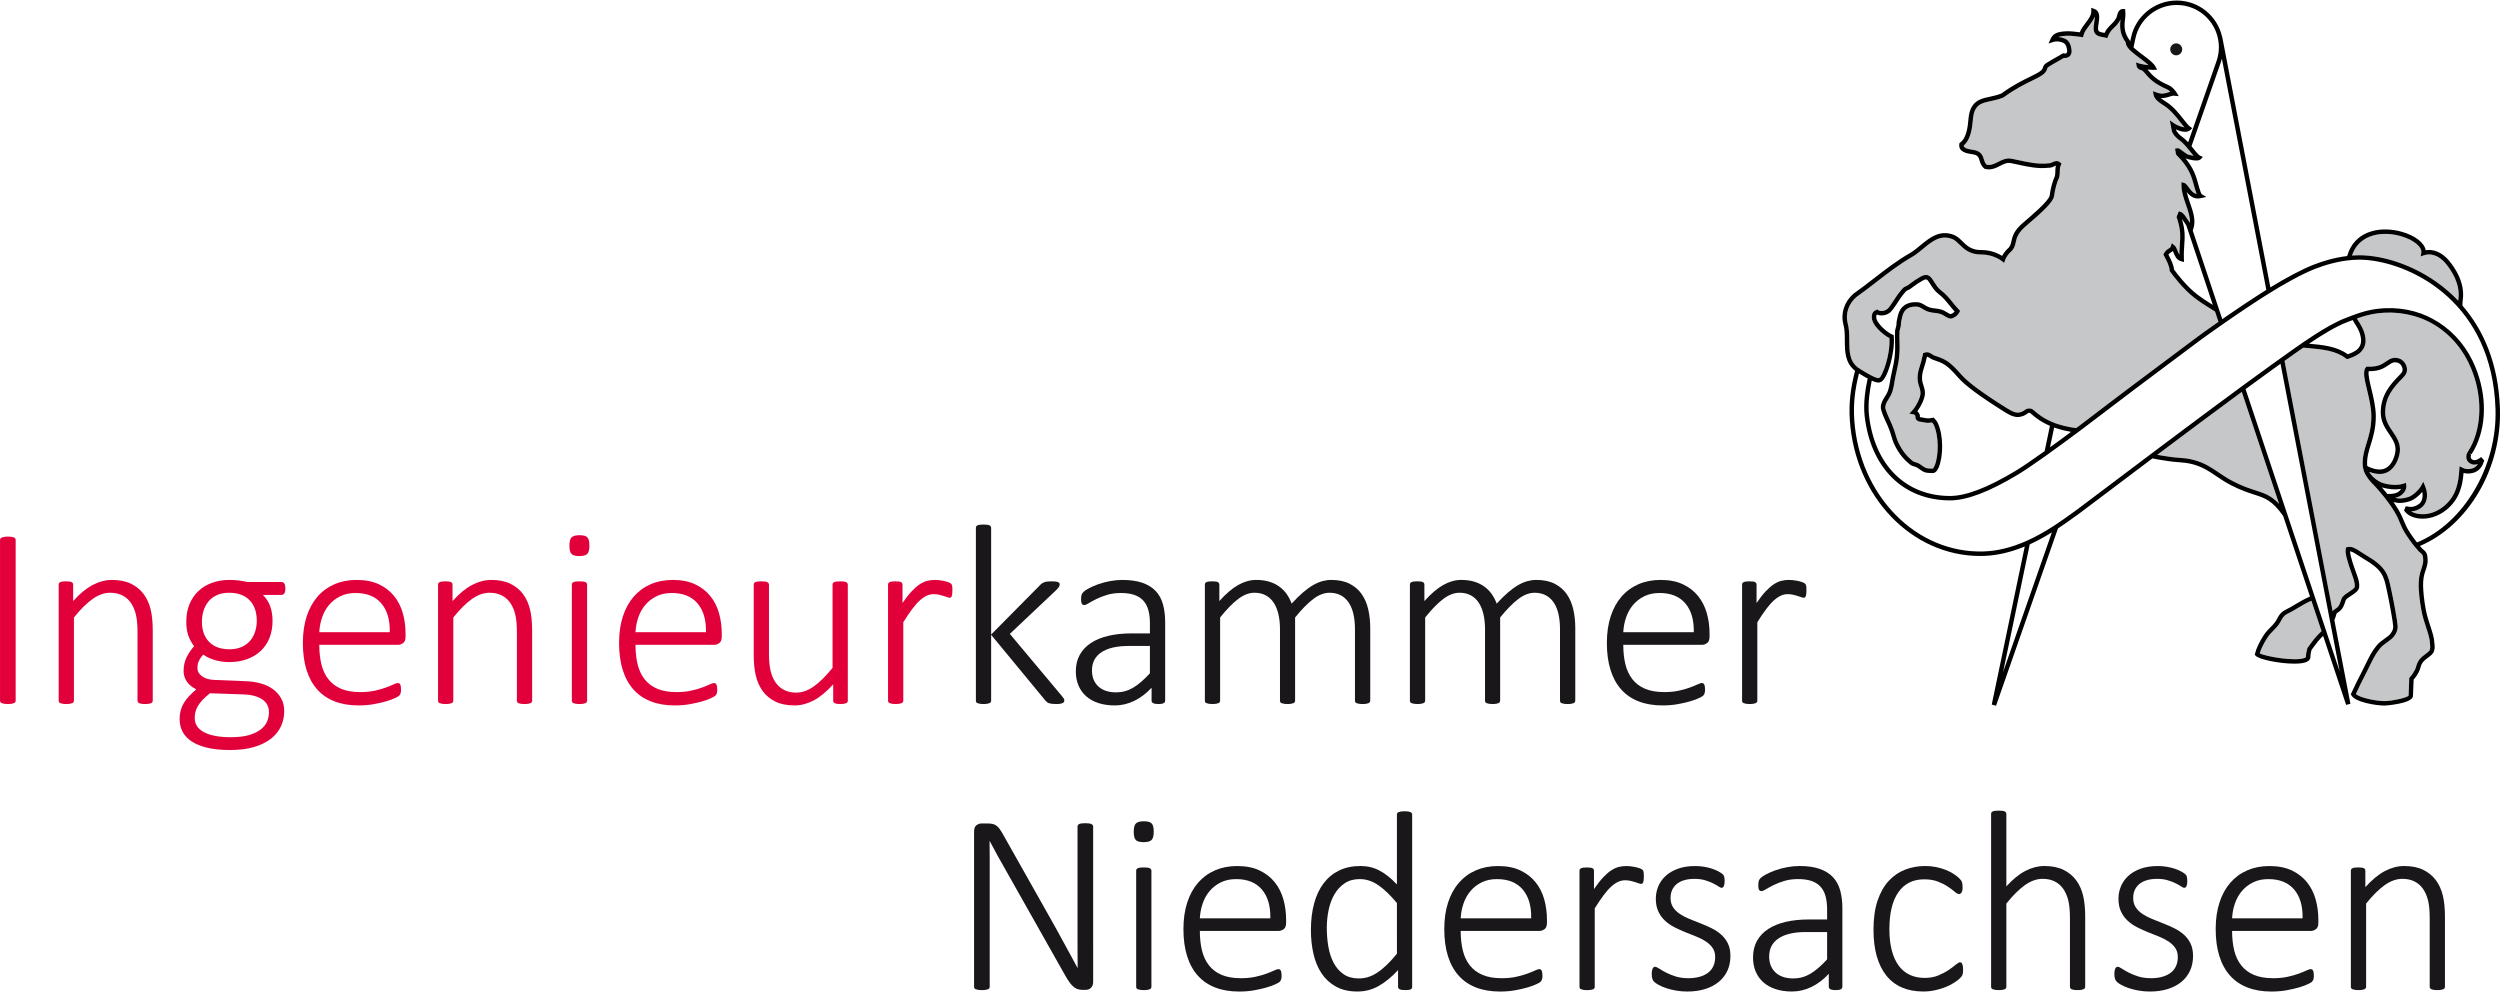
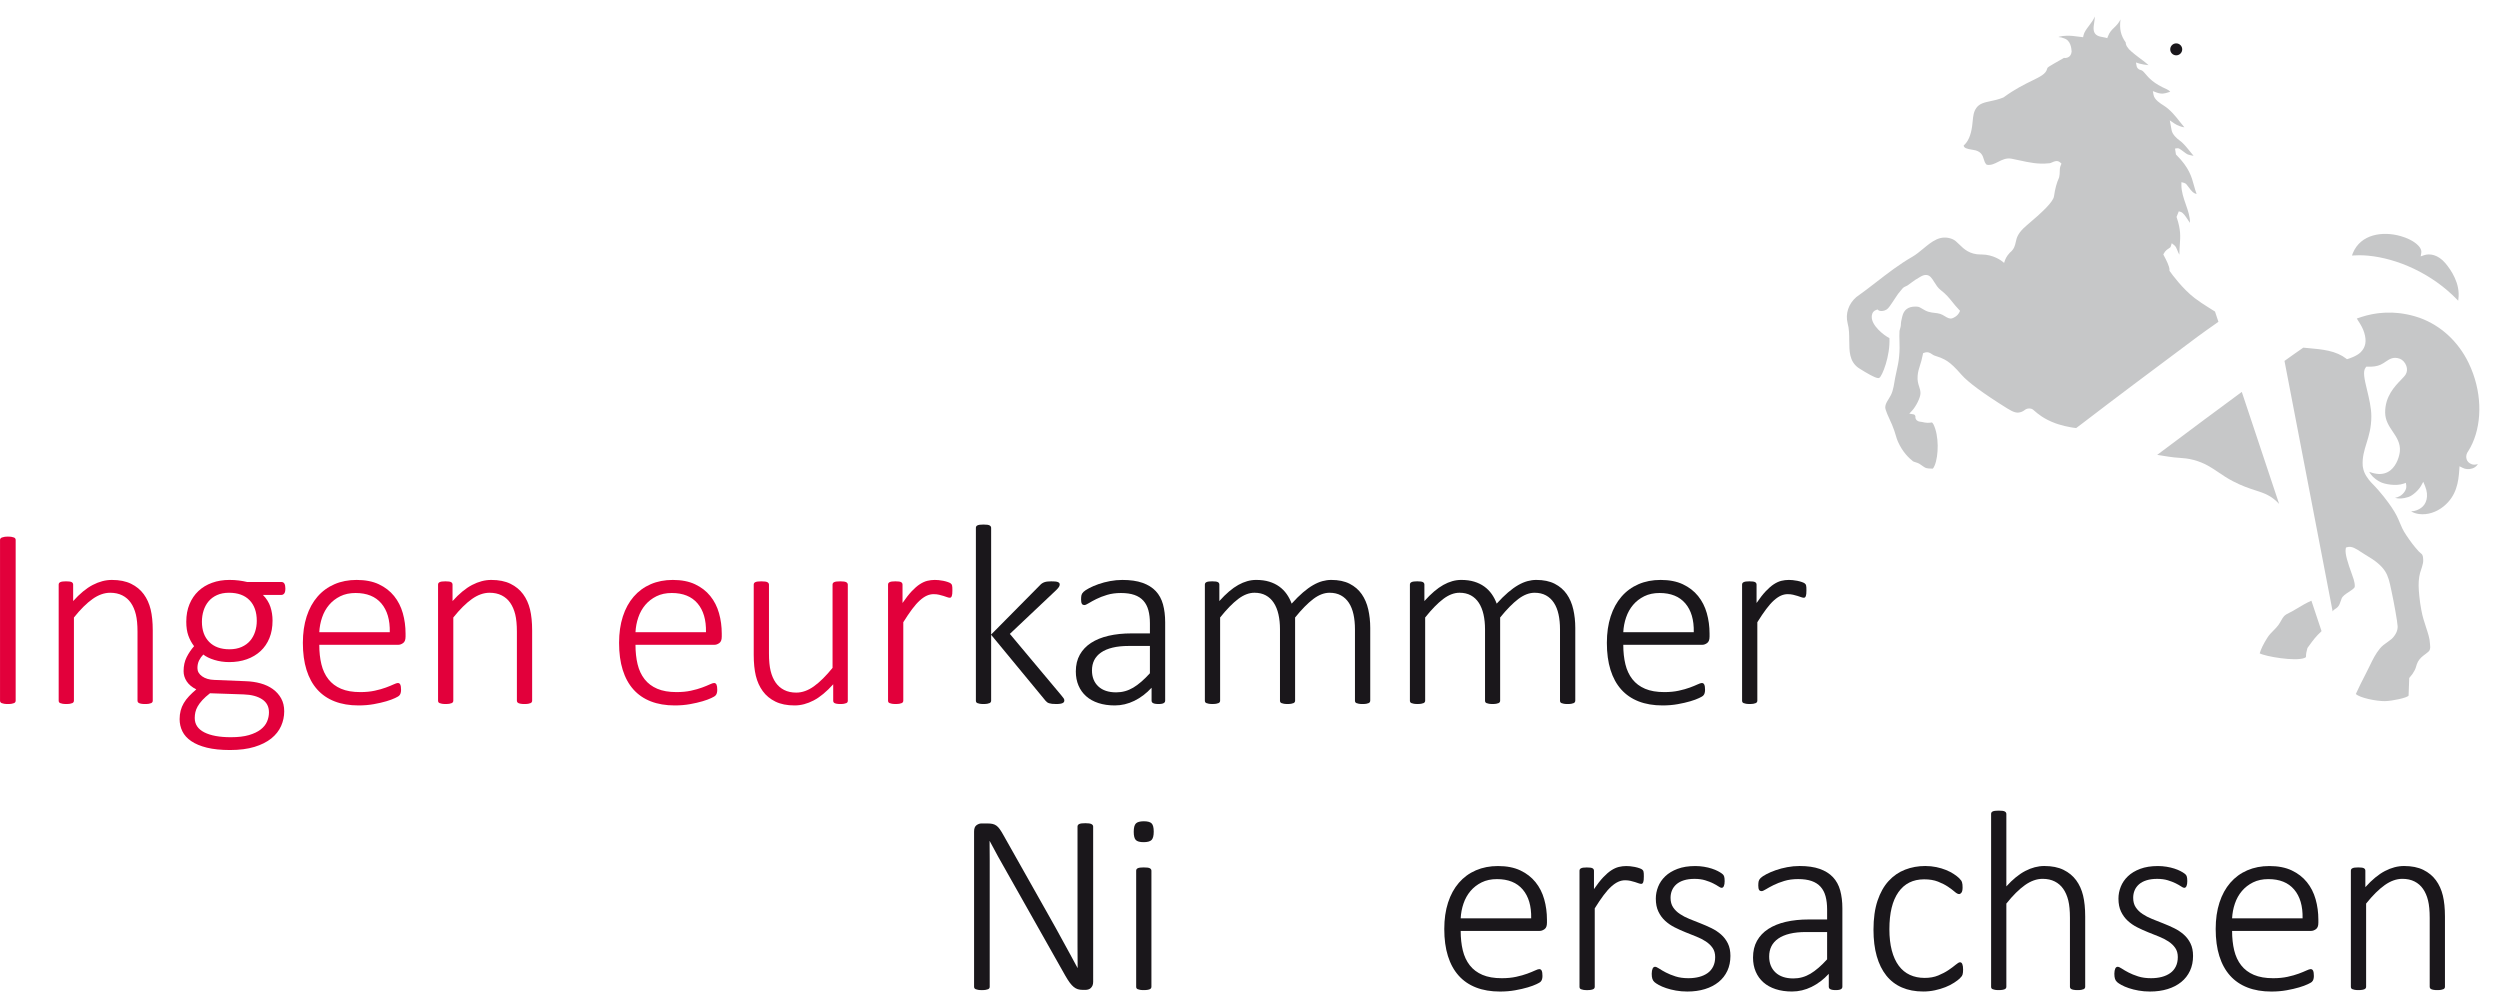
<svg xmlns="http://www.w3.org/2000/svg" version="1.1" xml:space="preserve" viewBox="0 0 561.83 222.71" width="252" height="100">
  <style type="text/css">
	.st0{fill:#C6C7C8;}
	.st1{fill:none;}
	.st2{fill:#1A171B;}
	.st3{fill:#E2003B;}
</style>
  <path class="st0" d="m528.77 56.748c1.749-4.243 6.652-4.97 10.73-3.812 2.862 0.812 4.856 2.419 4.641 3.736l-0.136 0.827 0.792-0.273c1.211-0.414 3.097-0.162 4.761 1.807 1.288 1.526 3.382 4.601 2.921 8.038-0.018 0.131-0.033 0.26-0.046 0.389-6.005-6.334-13.996-9.524-20.153-10.111-0.06-6e-3 -0.119-0.01-0.179-0.016-0.278-0.024-0.555-0.048-0.824-0.061-0.256-0.014-0.502-0.019-0.747-0.023-0.091-1e-3 -0.188-8e-3 -0.278-8e-3 -0.524 3e-3 -0.996 0.021-1.496 0.053-0.027 2e-3 -0.054 3e-3 -0.082 5e-3 -0.04 3e-3 -0.077 4e-3 -0.117 7e-3 0.064-0.181 0.135-0.365 0.213-0.557z" />
  <path class="st0" d="m415.58 76.397c-6e-3 -1.305-0.013-2.653-0.356-3.862-0.545-2.161 0.194-4.372 1.941-5.884 1.561-1.1 3.074-2.272 4.537-3.404 2.537-1.964 5.161-3.994 8.035-5.644 0.859-0.494 1.674-1.17 2.462-1.822 1.991-1.65 3.874-3.208 6.514-2.189 0.587 0.228 1.06 0.693 1.607 1.232 1.022 1.005 2.289 2.253 4.847 2.253 0.062 0 0.126-2e-3 0.187-2e-3 2.616 0 4.454 1.434 4.473 1.448l0.558 0.44 0.228-0.672c3e-3 -8e-3 0.277-0.797 1.034-1.592 1.016-0.829 1.188-1.634 1.355-2.411 0.206-0.957 0.439-2.041 2.419-3.718 3.582-3.024 6.004-5.304 6.183-6.598 0.229-1.655 0.596-3.013 1.122-4.15l0.033-0.097c0.121-0.521 0.125-0.943 0.13-1.315 5e-3 -0.487 0.01-0.873 0.25-1.429l0.14-0.321-0.256-0.241c-0.644-0.604-1.352-0.275-1.818-0.059-0.265 0.122-0.527 0.231-0.811 0.221-2.353 0.256-4.376-0.187-6.521-0.653-0.592-0.129-1.192-0.26-1.812-0.379-1.183-0.224-2.119 0.252-3.025 0.713-0.834 0.424-1.618 0.826-2.568 0.639-0.39-0.366-0.513-0.776-0.653-1.246-0.211-0.704-0.474-1.58-1.81-1.977-0.192-0.057-0.462-0.101-0.767-0.146-1.23-0.188-1.895-0.396-1.939-0.951 0.985-0.837 1.606-2.249 1.897-4.308 0.058-0.409 0.095-0.798 0.131-1.171 0.113-1.169 0.202-2.092 0.823-2.968 0.702-0.99 1.809-1.228 3.209-1.529 0.853-0.183 1.819-0.391 2.836-0.805l0.107-0.06c2.536-1.86 4.742-2.936 6.353-3.722 1.867-0.911 3.102-1.514 3.389-2.641 0.064-0.264 0.165-0.366 0.441-0.54 0.613-0.389 1.572-0.932 2.343-1.368 0.416-0.235 0.775-0.439 0.996-0.571 0.433 0.053 0.828-0.036 1.14-0.259 0.239-0.171 0.536-0.503 0.598-1.2-0.061-0.749-0.206-2.503-1.741-2.951-0.319-0.148-0.767-0.257-1.251-0.289 0.231-0.088 1.253-0.414 3.186-0.245 0.433 0.035 0.96 0.094 1.92 0.229l0.46 0.065 0.098-0.454c0.153-0.705 0.677-1.395 1.231-2.127 0.501-0.659 1.013-1.334 1.295-2.079 0.016 0.326-0.036 0.765-0.126 1.345-0.092 0.585-0.186 1.19-0.115 1.704 0.165 1.27 1.317 1.462 2.079 1.59 0.188 0.031 0.371 0.061 0.533 0.105l0.436 0.119 0.162-0.421c0.37-0.956 0.837-1.407 1.377-1.93 0.468-0.453 0.998-0.967 1.439-1.845 9.8e-4 -2e-3 2e-3 -4e-3 3e-3 -6e-3 -0.279 2.146 0.049 3.586 1.169 5.176 9e-3 0.139 0.03 0.335 0.085 0.497 0.116 0.338 0.333 0.64 0.581 0.924l-4e-3 0.022 0.146 0.149c0.33 0.345 0.708 0.652 1.047 0.924l0.332 0.27c0.188 0.159 0.509 0.399 0.891 0.683 0.276 0.206 0.585 0.436 0.896 0.674 0.216 0.167 0.409 0.322 0.589 0.47 0.021 0.018 0.044 0.035 0.065 0.053 0.163 0.135 0.305 0.259 0.436 0.378 0.02 0.018 0.042 0.036 0.062 0.054-0.74-0.073-1.587-0.206-2.033-0.349l-0.791-0.253 0.146 0.817c0.047 0.264 0.294 0.745 0.915 0.873 0.374 0.079 0.607 0.339 1.058 0.87 0.736 0.869 1.849 2.182 4.797 3.447 0.307 0.131 0.579 0.351 0.796 0.568-0.166 0.044-0.327 0.097-0.487 0.149-0.7 0.228-1.423 0.461-2.602 0.021l-0.829-0.312 0.162 0.871c0.199 1.073 1.534 1.906 2.25 2.353 1.555 0.973 2.736 2.484 3.687 3.699 0.354 0.453 0.682 0.872 0.994 1.219-0.666-0.067-1.645-0.444-2.293-0.889l-0.995-0.683 0.4 2.149c0.126 1.024 1.315 2.029 1.719 2.3 0.189 0.127 0.377 0.285 0.563 0.451l0.146 0.137c0.063 0.06 0.125 0.125 0.188 0.187 0.077 0.078 0.155 0.153 0.232 0.235l0.146 0.157c0.084 0.092 0.165 0.185 0.245 0.278 0.023 0.026 0.046 0.052 0.068 0.079l0.672 0.807 0.114 0.145 0.061 0.076c0.288 0.36 0.552 0.69 0.8 0.972-0.429-0.067-0.913-0.177-1.263-0.292-0.249-0.081-0.756-0.465-1.127-0.745-0.679-0.515-0.964-0.726-1.294-0.668l-0.492 0.08 0.215 1.329 0.114 0.114c2.84 2.836 3.405 4.917 3.903 6.754 0.093 0.34 0.182 0.667 0.281 0.986l0.048 0.153c0.104 0.338 0.198 0.624 0.292 0.861-0.725-0.124-1.236-0.752-1.795-1.534-0.34-0.475-0.607-0.85-0.993-0.952l-0.624-0.166-5e-3 0.646c-0.011 1.477 0.506 2.963 1.005 4.399 0.121 0.349 0.24 0.693 0.351 1.033 5e-3 0.016 0.011 0.032 0.016 0.047 0.107 0.332 0.204 0.659 0.288 0.982 7e-3 0.025 0.014 0.05 0.02 0.075 0.079 0.314 0.14 0.623 0.182 0.928 4e-3 0.031 0.011 0.063 0.014 0.094 0.037 0.298 0.048 0.59 0.036 0.877-9.8e-4 0.021-7.3e-4 0.043-2e-3 0.065-0.125-0.182-0.252-0.377-0.38-0.574-0.698-1.068-1.152-1.73-1.681-1.889l-0.438-0.132-0.504 1.264 0.059 0.174c0.912 2.718 0.809 4.197 0.678 6.071-0.047 0.664-0.098 1.392-0.101 2.228-0.165-0.259-0.293-0.579-0.419-0.895-0.193-0.484-0.376-0.942-0.717-1.215l-0.577-0.461-0.214 0.707c-0.066 0.221-0.188 0.305-0.478 0.49-0.318 0.205-0.755 0.484-1.08 1.114l-0.12 0.231 0.195 0.369c0.399 0.756 1.232 2.328 1.195 3.106l-9e-3 0.164 0.091 0.136c0.391 0.591 2.933 4.014 5.577 6.019 1.123 0.854 1.883 1.332 2.933 1.996l1.633 1.03 0.768 2.303c-2.129 1.486-3.787 2.678-4.578 3.264-0.051 0.037-0.109 0.081-0.151 0.111-0.316 0.235-0.61 0.455-0.921 0.687-9.863 7.353-17.588 13.146-25.117 18.914 0 0-0.466 0.35-1.207 0.903-0.253-0.029-0.504-0.062-0.757-0.1-0.163-0.025-0.32-0.053-0.485-0.082-0.449-0.079-0.907-0.173-1.391-0.289-0.472-0.114-0.911-0.239-1.328-0.371-0.226-0.072-0.441-0.141-0.66-0.219-2.626-0.953-4.058-2.203-4.734-2.796-0.318-0.279-0.479-0.42-0.682-0.473-0.854-0.211-1.246 0.069-1.591 0.321-0.17 0.124-0.347 0.252-0.627 0.356-0.987 0.365-1.689 0.197-3.26-0.781-5.345-3.336-8.792-5.874-10.247-7.544-2.798-3.215-3.751-3.533-6.057-4.305-0.205-0.067-0.381-0.188-0.567-0.313-0.416-0.282-0.936-0.631-1.751-0.324l-0.262 0.099-0.053 0.275c-0.212 1.116-0.446 1.848-0.652 2.493-0.235 0.738-0.438 1.375-0.518 2.296-0.097 1.11 0.134 1.813 0.338 2.435 0.149 0.456 0.29 0.886 0.301 1.471 0.019 0.993-1.036 3.024-1.882 3.929l-0.63 0.674 0.908 0.16c0.252 0.045 0.382 0.152 0.469 0.46-0.012 0.129-0.032 0.346 0.086 0.582 0.268 0.541 0.78 0.597 1.119 0.634 0.101 0.011 0.205 0.021 0.308 0.047 0.834 0.209 1.425 0.238 2.214 0.099 0.149 0.161 0.241 0.261 0.333 0.443 1.259 2.547 1.172 7.057 0.258 9.237-0.296 0.705-0.463 0.707-0.463 0.707l-0.151-5e-3c-0.677-0.026-1.017-0.039-1.289-0.128-0.289-0.094-0.598-0.312-1.212-0.747l-0.136-0.097c-0.366-0.26-0.774-0.383-1.102-0.481-0.211-0.065-0.43-0.13-0.521-0.205-0.933-0.745-2.296-2.013-3.374-4.396-0.2-0.446-0.334-0.896-0.489-1.417-0.197-0.663-0.421-1.415-0.85-2.423-0.071-0.169-0.188-0.42-0.325-0.717-0.396-0.852-1.218-2.622-1.192-3.196 0.027-0.658 0.354-1.181 0.73-1.787 0.318-0.51 0.679-1.088 0.895-1.819 0.23-0.771 0.323-1.35 0.422-1.962 0.049-0.301 0.1-0.618 0.171-0.986 0.115-0.587 0.229-1.103 0.338-1.591 0.236-1.062 0.439-1.98 0.558-3.197 0.148-1.538 0.115-2.556 0.083-3.539-0.023-0.729-0.046-1.417 8e-3 -2.272 0.01-0.068 0.046-0.183 0.086-0.318 0.1-0.34 0.223-0.762 0.223-1.1 0-0.511 0.112-0.976 0.254-1.564l0.066-0.277c0.351-1.476 1.311-2.196 2.929-2.196 0.13 0 0.264 4e-3 0.402 0.014 0.431 0.029 0.77 0.237 1.201 0.501 0.367 0.225 0.784 0.479 1.318 0.642 0.548 0.165 0.991 0.213 1.42 0.259 0.399 0.043 0.777 0.084 1.239 0.222 0.35 0.104 0.698 0.314 1.036 0.519 0.564 0.343 1.097 0.663 1.662 0.478 0.347-0.119 1.197-0.492 1.623-1.371l0.151-0.313-0.241-0.251c-0.594-0.617-1.04-1.173-1.472-1.711-0.728-0.907-1.415-1.765-2.648-2.71-0.617-0.472-1.052-1.171-1.436-1.787-0.497-0.799-0.926-1.488-1.666-1.582-0.616-0.081-1.074 0.179-1.442 0.382-0.979 0.544-1.429 0.876-2.109 1.378-0.226 0.166-0.479 0.354-0.791 0.577-0.05 0.035-0.173 0.09-0.281 0.138-0.271 0.12-0.61 0.27-0.839 0.535-0.941 1.082-1.174 1.441-1.594 2.094-0.165 0.255-0.362 0.56-0.647 0.979l-0.19 0.28c-0.712 1.05-0.952 1.403-1.683 1.632-0.493 0.158-1.106 0.094-1.286-0.064l-0.216-0.19-0.273 0.092c-0.983 0.329-1.02 1.227-1.033 1.52-0.085 1.967 2.673 4.168 3.974 4.829 0.2 3.986-1.63 8.571-2.267 8.914-0.19 0.091-0.194 0.09-0.488 0.028-0.35-0.073-0.91-0.331-1.519-0.654-0.015-8e-3 -0.03-0.016-0.045-0.024-0.811-0.433-1.699-0.976-2.298-1.357-0.012-8e-3 -0.027-0.017-0.038-0.025-0.142-0.091-0.269-0.173-0.37-0.24-1.986-1.457-1.997-3.719-2.009-6.114z" />
  <path class="st0" d="m512.19 113.12c-1.795-1.897-3.287-2.382-5.303-3.035-1.379-0.446-2.941-0.952-5.064-2.051-1.263-0.653-2.263-1.331-3.229-1.986-1.619-1.099-3.149-2.136-5.555-2.788-1.297-0.351-2.285-0.422-3.332-0.497-0.706-0.051-1.437-0.104-2.306-0.248-0.45-0.074-0.854-0.135-1.231-0.191-0.481-0.072-0.926-0.139-1.379-0.222l10.505-7.856c2.958-2.202 5.811-4.313 8.506-6.292 2.4e-4 -3.1e-4 7.3e-4 -6.7e-4 1e-3 -9.8e-4l8.39 25.171c-9.8e-4 -1e-3 -2e-3 -2e-3 -3e-3 -3e-3z" />
  <path class="st0" d="m518.99 144.91-0.379 0.519-0.079 0.164c-0.221 0.809-0.292 1.177-0.305 1.9-9.8e-4 0.091-0.18 0.193-0.346 0.259-2.068 0.81-8.767-0.338-10.052-1.041 0.281-0.976 0.823-2.086 1.686-3.461 0.431-0.691 0.939-1.204 1.433-1.699 0.396-0.398 0.771-0.774 1.1-1.23 0.252-0.352 0.446-0.698 0.617-1.005 0.217-0.389 0.404-0.725 0.649-0.972 0.347-0.345 0.713-0.525 1.177-0.755 0.237-0.117 0.488-0.242 0.757-0.397h9.7e-4c0.41-0.238 0.784-0.461 1.14-0.673 1.071-0.638 1.945-1.159 3.058-1.639l2.4e-4 8.5e-4c7.4e-4 -3e-4 1e-3 -7.3e-4 2e-3 -1e-3l1.337 4.011 0.942 2.827c-1.335 1.267-1.814 1.924-2.737 3.191z" />
  <path class="st0" d="m544 124.19c0.201 0.165 0.31 0.258 0.383 0.413 0.136 0.283 0.148 0.465 0.173 0.827l8e-3 0.108c0.051 0.648-0.07 1.111-0.259 1.742-0.068 0.226-0.138 0.429-0.204 0.625-0.166 0.49-0.323 0.954-0.421 1.606-0.208 1.377-0.159 2.519 0.012 4.273 0.129 1.312 0.241 1.955 0.462 3.215 0.251 1.412 0.686 2.732 1.069 3.898 0.441 1.344 0.823 2.504 0.856 3.511 8e-3 0.206 0.027 0.368 0.046 0.516 0.038 0.31 0.061 0.496-0.092 1.018-0.083 0.281-0.503 0.592-0.947 0.921-0.585 0.433-1.248 0.924-1.667 1.674-0.229 0.408-0.327 0.752-0.423 1.085-0.079 0.278-0.155 0.541-0.311 0.837-0.367 0.697-0.621 1.066-1.135 1.647l-0.117 0.133-0.146 3.97c-0.31 0.49-3.598 1.2-5.296 1.238-1.892 0.036-5.689-0.727-6.558-1.607 0.806-1.743 1.311-2.769 2.241-4.559 0.328-0.631 0.614-1.22 0.885-1.778 0.691-1.425 1.288-2.656 2.271-3.863 0.492-0.605 1.118-1.048 1.724-1.476 0.604-0.427 1.174-0.829 1.503-1.342l0.081-0.118c0.252-0.363 0.721-1.038 0.688-2.086-0.033-0.993-0.884-5.604-1.305-7.536l-0.16-0.757c-0.706-3.353-1.06-5.035-5.808-7.785-0.338-0.194-0.669-0.414-0.991-0.629-1.054-0.7-2.054-1.361-3.055-1.065l-0.298 0.087-0.054 0.305c-0.198 1.118 0.524 3.269 1.349 5.562 0.189 0.527 0.351 0.976 0.441 1.278 0.153 0.503 0.297 1.204 0.242 1.664-0.042 0.338-0.801 0.831-1.355 1.19-0.727 0.473-1.413 0.918-1.616 1.515l-0.098 0.287c-0.254 0.75-0.407 1.203-0.784 1.584-0.216 0.214-0.371 0.308-0.521 0.397-0.243 0.146-0.44 0.284-0.59 0.582l-10.825-56.308c0.711-0.51 1.425-1.02 2.135-1.523 0.701-0.496 1.397-0.98 2.088-1.456l1.006 0.092c1.688 0.15 3.144 0.281 4.644 0.607 1.565 0.344 2.971 0.961 3.956 1.736l0.204 0.161 0.248-0.074c0.08-0.024 1.967-0.595 2.857-1.507 1.112-1.143 1.353-2.492 0.785-4.375-0.277-0.926-0.727-1.714-1.363-2.688-0.109-0.165-0.209-0.328-0.303-0.495l0.091-0.034 0.018-6e-3c0.099-0.035 0.202-0.069 0.304-0.104 0.102-0.035 0.202-0.07 0.305-0.104v-3e-4l0.419-0.138c0.335-0.105 0.679-0.208 1.038-0.302l0.244-0.058c0.292-0.074 0.592-0.144 0.901-0.206l0.432-0.078c0.27-0.048 0.545-0.092 0.826-0.129 0.159-0.021 0.319-0.041 0.482-0.059 0.31-0.033 0.632-0.058 0.961-0.078v-2.4e-4l0.429-0.024c0.488-0.019 0.992-0.026 1.524-9e-3 0.442 0.014 0.881 0.051 1.318 0.093 0.197 0.02 0.394 0.042 0.59 0.067 0.188 0.024 0.374 0.055 0.56 0.084 0.558 0.089 1.112 0.196 1.658 0.33 2e-3 4.9e-4 4e-3 8.5e-4 6e-3 1e-3 0.302 0.074 0.602 0.155 0.9 0.24 0.383 0.113 0.766 0.227 1.142 0.364 4.745 1.726 8.641 5.317 10.968 10.113 0.379 0.779 0.724 1.603 1.025 2.448 2.212 6.189 1.759 12.899-1.145 17.46-0.059 0.071-0.106 0.146-0.156 0.232-0.28 0.505-0.331 1.106-0.136 1.608 0.133 0.344 0.442 0.803 1.163 1.046 0.429 0.142 0.906 0.085 1.35-0.068-0.384 0.622-0.887 0.893-1.293 1.008-0.801 0.235-1.491 0.183-2.171-0.158l-0.675-0.34-0.049 0.754c-0.177 2.75-0.609 5.883-3.515 8.252-1.632 1.328-3.632 1.964-5.492 1.73-0.716-0.089-1.345-0.302-1.822-0.608 0.976-0.021 1.667-0.384 2.228-0.764 1.143-0.777 1.865-2.599 0.903-4.917l-0.399-0.963-0.501 0.914c-0.491 0.895-1.837 2.187-2.835 2.508-1.275 0.409-2.204 0.426-3.014 0.192 0.376-0.079 0.754-0.202 1.088-0.391 0.801-0.457 1.578-1.447 1.442-2.385l-0.087-0.596-0.57 0.195c-1.688 0.576-4.16 0.098-5.072-0.334-0.705-0.333-1.668-0.979-2.252-1.793-0.069-0.096-0.127-0.181-0.181-0.264-0.025-0.038-0.045-0.075-0.068-0.112-0.028-0.047-0.057-0.094-0.083-0.142-4e-3 -7e-3 -8e-3 -0.016-0.012-0.023 0.441 0.171 1.022 0.348 1.691 0.437 1.181 0.16 2.228-0.108 3.092-0.798 1.466-1.169 2.016-3.295 2.103-4.256 0.16-1.815-0.739-3.148-1.609-4.439-0.827-1.226-1.682-2.493-1.698-4.253-0.037-3.643 2.147-5.904 3.593-7.4 0.475-0.491 0.849-0.879 1.045-1.225 0.316-0.553 0.359-1.223 0.12-1.888-0.263-0.732-0.829-1.356-1.443-1.589-1.442-0.539-2.326 0.059-3.176 0.636-0.36 0.245-0.731 0.498-1.182 0.704-0.74 0.339-1.742 0.487-2.92 0.435l-0.249-0.013-0.159 0.192c-0.708 0.854-0.284 2.621 0.303 5.067 0.451 1.88 0.962 4.011 0.962 5.902 0 2.551-0.554 4.342-1.089 6.074-0.5 1.617-0.972 3.144-0.851 5.028 2e-3 0.021 0.04 0.407 0.166 0.885l9.8e-4 5e-3c0.041 0.152 0.091 0.313 0.15 0.475 0.498 1.313 1.68 2.505 1.728 2.554 2.05 2.06 3.633 4.231 4.394 5.341 1.084 1.584 1.498 2.585 1.898 3.552 0.354 0.856 0.688 1.665 1.429 2.773 0.53 0.789 0.95 1.393 1.409 1.988 0.021 0.027 0.044 0.055 0.066 0.083 0.129 0.166 0.26 0.331 0.399 0.501l0.018 0.021c6e-3 7e-3 0.012 0.015 0.018 0.021l0.209 0.253 3e-3 -1e-3c0.214 0.253 0.439 0.515 0.704 0.81 0.145 0.156 0.291 0.277 0.43 0.391z" />
  <path class="st1" d="m539.61 109.74c-1.471 0.258-3.177 0.033-4.323-0.329 0.444 0.509 0.854 1.005 1.226 1.472l0.144 5e-3c0.426 0.013 1.49 5e-3 2.181-0.387 0.293-0.167 0.591-0.459 0.773-0.761z" />
-   <path d="m561.82 91.793c-0.328-10.317-3.775-17.865-8.433-23.234 2e-3 -0.45 0.025-0.894 0.086-1.355 0.513-3.82-1.752-7.163-3.147-8.815-1.48-1.753-3.414-2.584-5.196-2.276-0.271-1.649-2.332-3.28-5.352-4.138-4.506-1.28-9.945-0.419-11.928 4.393-0.152 0.367-0.27 0.713-0.374 1.052-3.017 0.366-5.761 1.245-7.705 2.015-2.416 0.955-5.893 2.792-9.545 5.027l-10.729-55.81-0.107-0.517-0.015 4e-3c-1.082-4.745-5.282-8.139-10.199-8.139-4.942 0-9.259 3.503-10.264 8.328l-0.197 0.941c0-4e-3 -7.3e-4 -0.01-7.3e-4 -0.014v-0.162l-0.096-0.131c-1.082-1.487-1.353-2.758-1.037-4.857 0.083-0.575 0.095-1.097 0.038-1.746l-0.038-0.441-0.442-0.016c-0.017 0-0.032-9.7e-4 -0.048-9.7e-4 -0.943 0-1.192 0.993-1.327 1.531-0.037 0.145-0.078 0.312-0.111 0.377-0.363 0.724-0.789 1.136-1.239 1.572-0.504 0.487-1.022 0.989-1.445 1.893-0.066-0.012-0.134-0.022-0.202-0.034-0.822-0.138-1.19-0.248-1.253-0.736-0.051-0.372 0.032-0.903 0.112-1.417 0.178-1.14 0.421-2.699-0.971-3.205l-0.695-0.253 0.024 0.739c0.031 0.925-0.621 1.784-1.312 2.694-0.498 0.656-1.01 1.331-1.281 2.072-0.728-0.099-1.174-0.145-1.548-0.176-2.167-0.192-3.35 0.197-3.67 0.324-0.756 0.318-1.083 0.771-1.342 1.35l-0.459 1.026 1.069-0.347c0.645-0.21 1.522-0.12 2.03 0.109 0.874 0.259 1.024 1.22 1.099 2.01-0.019 0.188-0.081 0.322-0.186 0.396-0.124 0.089-0.323 0.109-0.545 0.059l-0.21-0.048-0.18 0.119c-0.147 0.098-0.581 0.343-1.111 0.643-0.78 0.442-1.751 0.992-2.384 1.394-0.344 0.216-0.724 0.501-0.878 1.145-0.171 0.671-1.239 1.192-2.856 1.981-1.634 0.797-3.868 1.887-6.455 3.776-0.914 0.365-1.777 0.551-2.612 0.73-1.485 0.319-2.888 0.621-3.815 1.929-0.774 1.093-0.885 2.237-1.002 3.449-0.035 0.36-0.071 0.735-0.126 1.129-0.265 1.883-0.835 3.159-1.693 3.794l-0.169 0.126-0.028 0.21c-0.243 1.797 1.72 2.096 2.773 2.256 0.251 0.038 0.475 0.07 0.633 0.117 0.818 0.243 0.938 0.643 1.137 1.305 0.163 0.545 0.367 1.224 1.055 1.802l0.089 0.075 0.113 0.027c1.355 0.337 2.431-0.21 3.376-0.693 0.826-0.421 1.543-0.785 2.383-0.621 0.611 0.117 1.204 0.247 1.788 0.374 2.226 0.483 4.329 0.94 6.742 0.671 0.459 0.045 0.888-0.152 1.224-0.309 0.187-0.087 0.316-0.142 0.411-0.17-0.14 0.494-0.145 0.903-0.148 1.302-4e-3 0.338-8e-3 0.658-0.094 1.052-0.556 1.219-0.942 2.653-1.182 4.385-0.163 1.18-4.434 4.785-5.838 5.971-2.239 1.897-2.523 3.213-2.751 4.271-0.154 0.719-0.267 1.239-1.055 1.889-0.507 0.527-0.837 1.042-1.039 1.418-0.794-0.49-2.441-1.311-4.574-1.311-0.033 0-0.067 9.8e-4 -0.101 9.8e-4 -2.201 0.025-3.237-0.985-4.232-1.965-0.602-0.592-1.169-1.15-1.948-1.452-3.188-1.228-5.485 0.672-7.514 2.352-0.79 0.655-1.537 1.274-2.321 1.726-2.934 1.685-5.585 3.736-8.148 5.722-1.455 1.126-2.959 2.29-4.541 3.408-2.077 1.794-2.936 4.379-2.292 6.929 0.311 1.092 0.316 2.314 0.322 3.608 0.013 2.485 0.04 5.049 2.308 6.815-1.064 4.034-1.431 7.492-1.176 11.155 1.192 17.247 13.979 30.455 29.291 30.454 0.273 0 0.551-5e-3 0.826-0.013 2.931-0.091 6.014-0.805 9.19-2.118l-7.419 35.525 0.961 0.268 13.92-39.843c1.395-0.921 2.613-1.799 3.69-2.575 0.418-0.302 0.808-0.583 1.177-0.844l1.069-0.806c5.019-3.785 10.179-7.676 15.299-11.528 0.805 0.188 1.505 0.296 2.299 0.416 0.374 0.056 0.771 0.115 1.216 0.188 0.915 0.152 1.669 0.207 2.398 0.259 0.997 0.072 1.939 0.141 3.142 0.465 2.244 0.608 3.64 1.555 5.256 2.65 0.99 0.673 2.016 1.367 3.331 2.048 2.195 1.136 3.869 1.678 5.214 2.114 2.515 0.814 4.04 1.311 6.514 4.793l6.037 18.114c-1.2 0.511-2.131 1.054-3.256 1.725-0.352 0.209-0.723 0.431-1.129 0.666-0.248 0.144-0.479 0.258-0.699 0.366-0.502 0.248-0.976 0.482-1.44 0.944-0.345 0.347-0.573 0.757-0.816 1.191-0.161 0.289-0.332 0.598-0.555 0.907-0.282 0.391-0.629 0.74-0.997 1.109-0.507 0.51-1.082 1.088-1.572 1.874-1.024 1.635-1.607 2.887-1.89 4.059l-0.056 0.231 0.145 0.188c0.665 0.875 5.402 1.826 8.741 1.826 0.999 0 1.874-0.085 2.477-0.283 0.935-0.308 1.138-0.84 1.144-1.231 0.01-0.57 0.053-0.85 0.245-1.565l0.326-0.445c0.827-1.137 1.262-1.733 2.277-2.728l2.5e-4 4.9e-4 2e-3 -2e-3 5.174 15.522 0.964-0.253 1e-3 -3.6e-4 -3.612-18.783c0.18-0.442 0.328-0.872 0.443-1.306 0.065-0.253 0.077-0.261 0.283-0.384 0.173-0.104 0.411-0.245 0.716-0.549 0.542-0.548 0.744-1.144 1.023-1.97l0.097-0.284c0.092-0.27 0.714-0.674 1.215-0.999 0.838-0.544 1.705-1.106 1.803-1.909 0.091-0.753-0.164-1.702-0.277-2.073-0.094-0.313-0.261-0.779-0.458-1.327-0.49-1.365-1.274-3.549-1.322-4.681 0.525 0.058 1.189 0.499 1.887 0.962 0.339 0.226 0.688 0.457 1.043 0.662 4.362 2.525 4.646 3.872 5.33 7.125l0.162 0.763c0.438 2.019 1.253 6.503 1.281 7.356 0.023 0.717-0.284 1.159-0.509 1.482l-0.1 0.145c-0.226 0.353-0.695 0.685-1.24 1.069-0.63 0.445-1.344 0.949-1.922 1.661-1.057 1.297-1.677 2.576-2.394 4.059-0.268 0.55-0.549 1.13-0.872 1.752-0.974 1.873-1.509 2.965-2.385 4.867l-0.103 0.223 0.113 0.217c0.812 1.561 5.511 2.323 7.449 2.323 0.053 0 0.103-9.7e-4 0.151-2e-3 0.06-2e-3 6.079-0.403 6.254-2.11l0.149-3.703c0.493-0.57 0.776-0.993 1.152-1.709 0.204-0.387 0.301-0.727 0.388-1.026 0.087-0.303 0.162-0.564 0.334-0.873 0.313-0.562 0.86-0.967 1.389-1.357 0.583-0.431 1.133-0.838 1.312-1.441 0.211-0.723 0.169-1.062 0.125-1.423-0.016-0.123-0.032-0.258-0.038-0.428-0.038-1.149-0.46-2.432-0.907-3.789-0.391-1.19-0.796-2.419-1.05-3.851-0.206-1.181-0.311-1.774-0.435-3.048-0.163-1.672-0.211-2.754-0.019-4.027 0.085-0.564 0.222-0.967 0.38-1.435 0.07-0.205 0.143-0.419 0.214-0.657 0.216-0.718 0.362-1.288 0.299-2.104l-8e-3 -0.103c-0.026-0.395-0.05-0.735-0.267-1.188-0.171-0.364-0.427-0.573-0.652-0.758-0.106-0.087-0.219-0.178-0.324-0.291-0.171-0.19-0.329-0.369-0.481-0.546 10.874-4.598 18.407-17.402 17.986-30.784zm-33.046-35.045c1.749-4.243 6.652-4.97 10.73-3.812 2.862 0.812 4.856 2.419 4.641 3.736l-0.136 0.827 0.792-0.273c1.211-0.414 3.097-0.162 4.761 1.807 1.288 1.526 3.382 4.601 2.921 8.038-0.018 0.131-0.033 0.26-0.046 0.389-6.005-6.334-13.996-9.524-20.153-10.111-0.06-6e-3 -0.119-0.01-0.179-0.016-0.278-0.024-0.555-0.048-0.824-0.061-0.256-0.014-0.502-0.019-0.747-0.023-0.091-1e-3 -0.188-8e-3 -0.278-8e-3 -0.524 3e-3 -0.996 0.021-1.496 0.053-0.027 2e-3 -0.054 3e-3 -0.082 5e-3 -0.04 3e-3 -0.077 4e-3 -0.117 7e-3 0.064-0.181 0.135-0.365 0.213-0.557zm-29.445-43.672 9.987 51.947c-0.258 0.161-0.518 0.324-0.778 0.491-0.016 0.011-0.033 0.02-0.049 0.031-0.417 0.265-0.835 0.534-1.255 0.806-0.038 0.024-0.075 0.049-0.113 0.073-0.361 0.234-0.721 0.468-1.081 0.705-0.207 0.136-0.409 0.27-0.614 0.405-0.178 0.118-0.357 0.235-0.535 0.353-0.309 0.205-0.611 0.407-0.912 0.608-0.075 0.05-0.151 0.1-0.225 0.15-0.764 0.512-1.497 1.008-2.188 1.48-0.013 9e-3 -0.026 0.018-0.04 0.027-0.328 0.224-0.643 0.44-0.95 0.651-0.048 0.033-0.097 0.067-0.145 0.099-0.177 0.122-0.343 0.237-0.512 0.354-0.169 0.117-0.341 0.235-0.505 0.349l-6.639-19.915 0.142-0.425c0.616-1.853-0.069-3.825-0.731-5.731-0.288-0.83-0.583-1.678-0.766-2.509 0.117 0.15 0.25 0.301 0.39 0.449 0.444 0.469 1.006 0.889 1.742 0.994 0.323 0.046 0.677 0.032 1.068-0.064l1.213-0.266-1.043-0.625c-0.153-0.157-0.395-0.941-0.475-1.199l-0.049-0.16c-0.096-0.305-0.182-0.62-0.271-0.948-0.421-1.553-0.929-3.422-2.847-5.757 0.087 0.044 0.171 0.08 0.252 0.106 0.102 0.032 2.511 0.813 3.174 0.106l0.483-0.517-0.648-0.283c-0.079-0.034-0.175-0.108-0.285-0.208-0.328-0.302-0.769-0.853-1.169-1.355-0.147-0.183-0.301-0.373-0.455-0.562l6.575-18.818c0.097-0.279 0.181-0.561 0.253-0.844zm-8.531 45.014c-0.055-1.231 0.013-2.202 0.078-3.142 0.125-1.779 0.233-3.333-0.547-5.896 0.211 0.291 0.433 0.631 0.599 0.886 0.142 0.216 0.281 0.427 0.416 0.624l5.947 17.842-0.601-0.379c-1.067-0.675-1.773-1.12-2.862-1.947-2.39-1.812-4.696-4.839-5.265-5.651-0.036-0.93-0.65-2.191-1.251-3.332 0.175-0.243 0.376-0.372 0.602-0.518 0.127-0.081 0.266-0.17 0.397-0.284 0.041 0.096 0.081 0.195 0.119 0.292 0.295 0.74 0.699 1.754 1.748 2.014l0.649 0.161zm-10.908-49.558c0.909-4.364 4.814-7.532 9.285-7.532 4.61 0 8.535 3.295 9.331 7.834 0.102 0.583 0.151 1.121 0.151 1.645 0 1.053-0.177 2.102-0.525 3.113l-6.382 18.267c-0.054-0.059-0.11-0.114-0.164-0.172-0.019-0.02-0.038-0.042-0.057-0.061-0.109-0.115-0.225-0.229-0.366-0.363-0.071-0.068-0.142-0.136-0.214-0.201-6e-3 -5e-3 -0.012-0.011-0.018-0.016-0.209-0.186-0.42-0.356-0.637-0.503-0.414-0.276-1.178-1.02-1.281-1.577 1.063 0.483 2.493 0.843 3.228 0.138l0.431-0.414-0.483-0.351c-0.409-0.297-0.909-0.937-1.488-1.678-0.998-1.276-2.24-2.865-3.944-3.931-0.258-0.161-0.755-0.471-1.162-0.825 0.807 0.069 1.431-0.137 1.96-0.31 0.413-0.134 0.742-0.24 1.084-0.204l1.007 0.108-0.526-0.865c-0.028-0.048-0.719-1.169-1.789-1.626-2.731-1.173-3.711-2.33-4.427-3.175-0.097-0.113-0.191-0.225-0.285-0.33 0.41 0.043 0.801 0.068 1.107 0.074 0.069 1e-3 0.126 2.4e-4 0.185-4.3e-4 0.028-3.1e-4 0.062 6.1e-4 0.088-1.8e-4l0.774-0.033-0.35-0.692c-0.048-0.095-0.123-0.205-0.217-0.331-0.029-0.04-0.059-0.08-0.093-0.121-0.015-0.019-0.023-0.032-0.04-0.052-0.053-0.062-0.125-0.131-0.188-0.196-0.066-0.07-0.125-0.137-0.202-0.211-4e-3 -4e-3 -7e-3 -7e-3 -0.011-0.011l-0.083-0.079c-0.136-0.127-0.28-0.256-0.432-0.384l-0.011-0.01c-0.021-0.018-0.043-0.036-0.064-0.054l-0.094-0.079c-0.127-0.104-0.256-0.21-0.387-0.312l-0.299-0.234c-0.315-0.242-0.629-0.476-0.909-0.685-0.359-0.267-0.663-0.492-0.842-0.644l-0.342-0.279c-0.226-0.182-0.473-0.384-0.701-0.594-0.013-0.011-0.025-0.022-0.037-0.034zm-64.303 67.865c-6e-3 -1.305-0.013-2.653-0.356-3.862-0.545-2.161 0.194-4.372 1.941-5.884 1.561-1.1 3.074-2.272 4.537-3.404 2.537-1.964 5.161-3.994 8.035-5.644 0.859-0.494 1.674-1.17 2.462-1.822 1.991-1.65 3.874-3.208 6.514-2.189 0.587 0.228 1.06 0.693 1.607 1.232 1.022 1.005 2.289 2.253 4.847 2.253 0.062 0 0.126-2e-3 0.187-2e-3 2.616 0 4.454 1.434 4.473 1.448l0.558 0.44 0.228-0.672c3e-3 -8e-3 0.277-0.797 1.034-1.592 1.016-0.829 1.188-1.634 1.355-2.411 0.206-0.957 0.439-2.041 2.419-3.718 3.582-3.024 6.004-5.304 6.183-6.598 0.229-1.655 0.596-3.013 1.122-4.15l0.033-0.097c0.121-0.521 0.125-0.943 0.13-1.315 5e-3 -0.487 0.01-0.873 0.25-1.429l0.14-0.321-0.256-0.241c-0.644-0.604-1.352-0.275-1.818-0.059-0.265 0.122-0.527 0.231-0.811 0.221-2.353 0.256-4.376-0.187-6.521-0.653-0.592-0.129-1.192-0.26-1.812-0.379-1.183-0.224-2.119 0.252-3.025 0.713-0.834 0.424-1.618 0.826-2.568 0.639-0.39-0.366-0.513-0.776-0.653-1.246-0.211-0.704-0.474-1.58-1.81-1.977-0.192-0.057-0.462-0.101-0.767-0.146-1.23-0.188-1.895-0.396-1.939-0.951 0.985-0.837 1.606-2.249 1.897-4.308 0.058-0.409 0.095-0.798 0.131-1.171 0.113-1.169 0.202-2.092 0.823-2.968 0.702-0.99 1.809-1.228 3.209-1.529 0.853-0.183 1.819-0.391 2.836-0.805l0.107-0.06c2.536-1.86 4.742-2.936 6.353-3.722 1.867-0.911 3.102-1.514 3.389-2.641 0.064-0.264 0.165-0.366 0.441-0.54 0.613-0.389 1.572-0.932 2.343-1.368 0.416-0.235 0.775-0.439 0.996-0.571 0.433 0.053 0.828-0.036 1.14-0.259 0.239-0.171 0.536-0.503 0.598-1.2-0.061-0.749-0.206-2.503-1.741-2.951-0.319-0.148-0.767-0.257-1.251-0.289 0.231-0.088 1.253-0.414 3.186-0.245 0.433 0.035 0.96 0.094 1.92 0.229l0.46 0.065 0.098-0.454c0.153-0.705 0.677-1.395 1.231-2.127 0.501-0.659 1.013-1.334 1.295-2.079 0.016 0.326-0.036 0.765-0.126 1.345-0.092 0.585-0.186 1.19-0.115 1.704 0.165 1.27 1.317 1.462 2.079 1.59 0.188 0.031 0.371 0.061 0.533 0.105l0.436 0.119 0.162-0.421c0.37-0.956 0.837-1.407 1.377-1.93 0.468-0.453 0.998-0.967 1.439-1.845 9.8e-4 -2e-3 2e-3 -4e-3 3e-3 -6e-3 -0.279 2.146 0.049 3.586 1.169 5.176 9e-3 0.139 0.03 0.335 0.085 0.497 0.116 0.338 0.333 0.64 0.581 0.924l-4e-3 0.022 0.146 0.149c0.33 0.345 0.708 0.652 1.047 0.924l0.332 0.27c0.188 0.159 0.509 0.399 0.891 0.683 0.276 0.206 0.585 0.436 0.896 0.674 0.216 0.167 0.409 0.322 0.589 0.47 0.021 0.018 0.044 0.035 0.065 0.053 0.163 0.135 0.305 0.259 0.436 0.378 0.02 0.018 0.042 0.036 0.062 0.054-0.74-0.073-1.587-0.206-2.033-0.349l-0.791-0.253 0.146 0.817c0.047 0.264 0.294 0.745 0.915 0.873 0.374 0.079 0.607 0.339 1.058 0.87 0.736 0.869 1.849 2.182 4.797 3.447 0.307 0.131 0.579 0.351 0.796 0.568-0.166 0.044-0.327 0.097-0.487 0.149-0.7 0.228-1.423 0.461-2.602 0.021l-0.829-0.312 0.162 0.871c0.199 1.073 1.534 1.906 2.25 2.353 1.555 0.973 2.736 2.484 3.687 3.699 0.354 0.453 0.682 0.872 0.994 1.219-0.666-0.067-1.645-0.444-2.293-0.889l-0.995-0.683 0.4 2.149c0.126 1.024 1.315 2.029 1.719 2.3 0.189 0.127 0.377 0.285 0.563 0.451l0.146 0.137c0.063 0.06 0.125 0.125 0.188 0.187 0.077 0.078 0.155 0.153 0.232 0.235l0.146 0.157c0.084 0.092 0.165 0.185 0.245 0.278 0.023 0.026 0.046 0.052 0.068 0.079l0.672 0.807 0.114 0.145 0.061 0.076c0.288 0.36 0.552 0.69 0.8 0.972-0.429-0.067-0.913-0.177-1.263-0.292-0.249-0.081-0.756-0.465-1.127-0.745-0.679-0.515-0.964-0.726-1.294-0.668l-0.492 0.08 0.215 1.329 0.114 0.114c2.84 2.836 3.405 4.917 3.903 6.754 0.093 0.34 0.182 0.667 0.281 0.986l0.048 0.153c0.104 0.338 0.198 0.624 0.292 0.861-0.725-0.124-1.236-0.752-1.795-1.534-0.34-0.475-0.607-0.85-0.993-0.952l-0.624-0.166-5e-3 0.646c-0.011 1.477 0.506 2.963 1.005 4.399 0.121 0.349 0.24 0.693 0.351 1.033 5e-3 0.016 0.011 0.032 0.016 0.047 0.107 0.332 0.204 0.659 0.288 0.982 7e-3 0.025 0.014 0.05 0.02 0.075 0.079 0.314 0.14 0.623 0.182 0.928 4e-3 0.031 0.011 0.063 0.014 0.094 0.037 0.298 0.048 0.59 0.036 0.877-9.8e-4 0.021-7.3e-4 0.043-2e-3 0.065-0.125-0.182-0.252-0.377-0.38-0.574-0.698-1.068-1.152-1.73-1.681-1.889l-0.438-0.132-0.504 1.264 0.059 0.174c0.912 2.718 0.809 4.197 0.678 6.071-0.047 0.664-0.098 1.392-0.101 2.228-0.165-0.259-0.293-0.579-0.419-0.895-0.193-0.484-0.376-0.942-0.717-1.215l-0.577-0.461-0.214 0.707c-0.066 0.221-0.188 0.305-0.478 0.49-0.318 0.205-0.755 0.484-1.08 1.114l-0.12 0.231 0.195 0.369c0.399 0.756 1.232 2.328 1.195 3.106l-9e-3 0.164 0.091 0.136c0.391 0.591 2.933 4.014 5.577 6.019 1.123 0.854 1.883 1.332 2.933 1.996l1.633 1.03 0.768 2.303c-2.129 1.486-3.787 2.678-4.578 3.264-0.051 0.037-0.109 0.081-0.151 0.111-0.316 0.235-0.61 0.455-0.921 0.687-9.863 7.353-17.588 13.146-25.117 18.914 0 0-0.466 0.35-1.207 0.903-0.253-0.029-0.504-0.062-0.757-0.1-0.163-0.025-0.32-0.053-0.485-0.082-0.449-0.079-0.907-0.173-1.391-0.289-0.472-0.114-0.911-0.239-1.328-0.371-0.226-0.072-0.441-0.141-0.66-0.219-2.626-0.953-4.058-2.203-4.734-2.796-0.318-0.279-0.479-0.42-0.682-0.473-0.854-0.211-1.246 0.069-1.591 0.321-0.17 0.124-0.347 0.252-0.627 0.356-0.987 0.365-1.689 0.197-3.26-0.781-5.345-3.336-8.792-5.874-10.247-7.544-2.798-3.215-3.751-3.533-6.057-4.305-0.205-0.067-0.381-0.188-0.567-0.313-0.416-0.282-0.936-0.631-1.751-0.324l-0.262 0.099-0.053 0.275c-0.212 1.116-0.446 1.848-0.652 2.493-0.235 0.738-0.438 1.375-0.518 2.296-0.097 1.11 0.134 1.813 0.338 2.435 0.149 0.456 0.29 0.886 0.301 1.471 0.019 0.993-1.036 3.024-1.882 3.929l-0.63 0.674 0.908 0.16c0.252 0.045 0.382 0.152 0.469 0.46-0.012 0.129-0.032 0.346 0.086 0.582 0.268 0.541 0.78 0.597 1.119 0.634 0.101 0.011 0.205 0.021 0.308 0.047 0.834 0.209 1.425 0.238 2.214 0.099 0.149 0.161 0.241 0.261 0.333 0.443 1.259 2.547 1.172 7.057 0.258 9.237-0.296 0.705-0.463 0.707-0.463 0.707l-0.151-5e-3c-0.677-0.026-1.017-0.039-1.289-0.128-0.289-0.094-0.598-0.312-1.212-0.747l-0.136-0.097c-0.366-0.26-0.774-0.383-1.102-0.481-0.211-0.065-0.43-0.13-0.521-0.205-0.933-0.745-2.296-2.013-3.374-4.396-0.2-0.446-0.334-0.896-0.489-1.417-0.197-0.663-0.421-1.415-0.85-2.423-0.071-0.169-0.188-0.42-0.325-0.717-0.396-0.852-1.218-2.622-1.192-3.196 0.027-0.658 0.354-1.181 0.73-1.787 0.318-0.51 0.679-1.088 0.895-1.819 0.23-0.771 0.323-1.35 0.422-1.962 0.049-0.301 0.1-0.618 0.171-0.986 0.115-0.587 0.229-1.103 0.338-1.591 0.236-1.062 0.439-1.98 0.558-3.197 0.148-1.538 0.115-2.556 0.083-3.539-0.023-0.729-0.046-1.417 8e-3 -2.272 0.01-0.068 0.046-0.183 0.086-0.318 0.1-0.34 0.223-0.762 0.223-1.1 0-0.511 0.112-0.976 0.254-1.564l0.066-0.277c0.351-1.476 1.311-2.196 2.929-2.196 0.13 0 0.264 4e-3 0.402 0.014 0.431 0.029 0.77 0.237 1.201 0.501 0.367 0.225 0.784 0.479 1.318 0.642 0.548 0.165 0.991 0.213 1.42 0.259 0.399 0.043 0.777 0.084 1.239 0.222 0.35 0.104 0.698 0.314 1.036 0.519 0.564 0.343 1.097 0.663 1.662 0.478 0.347-0.119 1.197-0.492 1.623-1.371l0.151-0.313-0.241-0.251c-0.594-0.617-1.04-1.173-1.472-1.711-0.728-0.907-1.415-1.765-2.648-2.71-0.617-0.472-1.052-1.171-1.436-1.787-0.497-0.799-0.926-1.488-1.666-1.582-0.616-0.081-1.074 0.179-1.442 0.382-0.979 0.544-1.429 0.876-2.109 1.378-0.226 0.166-0.479 0.354-0.791 0.577-0.05 0.035-0.173 0.09-0.281 0.138-0.271 0.12-0.61 0.27-0.839 0.535-0.941 1.082-1.174 1.441-1.594 2.094-0.165 0.255-0.362 0.56-0.647 0.979l-0.19 0.28c-0.712 1.05-0.952 1.403-1.683 1.632-0.493 0.158-1.106 0.094-1.286-0.064l-0.216-0.19-0.273 0.092c-0.983 0.329-1.02 1.227-1.033 1.52-0.085 1.967 2.673 4.168 3.974 4.829 0.2 3.986-1.63 8.571-2.267 8.914-0.19 0.091-0.194 0.09-0.488 0.028-0.35-0.073-0.91-0.331-1.519-0.654-0.015-8e-3 -0.03-0.016-0.045-0.024-0.811-0.433-1.699-0.976-2.298-1.357-0.012-8e-3 -0.027-0.017-0.038-0.025-0.142-0.091-0.269-0.173-0.37-0.24-1.986-1.457-1.997-3.719-2.009-6.114zm49.851 20.535-2.005 1.484c-0.525 0.386-1.084 0.794-1.658 1.211-0.248 0.18-0.5 0.363-0.754 0.547l-0.318 0.23 0.929-4.443c0.064 0.023 0.135 0.037 0.199 0.06 0.575 0.201 1.185 0.393 1.87 0.558 5e-3 1e-3 0.01 3e-3 0.015 4e-3h9.8e-4c0.601 0.143 1.166 0.258 1.721 0.349zm-39.837-21.433-0.024-0.318-0.3-0.112c-1.025-0.383-3.691-2.573-3.629-3.987 0.012-0.285 0.064-0.43 0.164-0.517 0.561 0.271 1.37 0.253 1.946 0.07 1.061-0.332 1.444-0.897 2.208-2.024l0.189-0.278c0.292-0.428 0.492-0.739 0.661-1 0.408-0.634 0.613-0.951 1.51-1.981 0.083-0.096 0.308-0.195 0.488-0.275 0.166-0.073 0.323-0.143 0.458-0.238 0.316-0.228 0.574-0.418 0.803-0.586 0.673-0.496 1.079-0.796 2.001-1.309 0.29-0.16 0.539-0.299 0.835-0.264 0.265 0.033 0.607 0.585 0.939 1.118 0.407 0.654 0.914 1.47 1.677 2.053 1.137 0.872 1.757 1.645 2.476 2.541 0.379 0.473 0.77 0.959 1.262 1.493-0.298 0.362-0.724 0.532-0.864 0.581-0.12 0.04-0.561-0.227-0.823-0.386-0.373-0.226-0.797-0.481-1.269-0.622-0.549-0.163-0.99-0.211-1.418-0.257-0.4-0.043-0.779-0.084-1.237-0.222-0.41-0.125-0.738-0.325-1.086-0.538-0.481-0.295-0.979-0.6-1.655-0.646-2.334-0.145-3.882 0.892-4.371 2.95l-0.065 0.273c-0.151 0.628-0.282 1.17-0.282 1.799 0 0.194-0.109 0.57-0.183 0.819-0.076 0.26-0.116 0.4-0.123 0.525-0.058 0.912-0.034 1.624-0.01 2.377 0.03 0.952 0.062 1.938-0.08 3.411-0.111 1.155-0.309 2.046-0.538 3.076-0.109 0.495-0.226 1.02-0.343 1.616-0.073 0.381-0.126 0.709-0.177 1.018-0.098 0.605-0.182 1.127-0.394 1.837-0.179 0.604-0.487 1.098-0.785 1.576-0.414 0.665-0.843 1.353-0.882 2.272-0.033 0.754 0.589 2.162 1.285 3.66 0.132 0.284 0.243 0.522 0.312 0.685 0.407 0.959 0.622 1.682 0.812 2.319 0.165 0.556 0.308 1.034 0.535 1.543 1.168 2.581 2.648 3.956 3.658 4.764 0.242 0.197 0.543 0.288 0.86 0.384 0.284 0.086 0.579 0.175 0.812 0.341l0.136 0.096c0.697 0.494 1.047 0.742 1.48 0.883 0.404 0.132 0.815 0.147 1.561 0.176l0.152 6e-3h0.039c0.828 0 1.216-0.923 1.383-1.32 1.017-2.424 1.111-7.245-0.284-10.069-0.158-0.317-0.327-0.497-0.505-0.688l-0.361-0.405-0.287 0.061c-0.79 0.168-1.268 0.16-2.047-0.035-0.148-0.037-0.298-0.055-0.441-0.07-0.279-0.03-0.313-0.048-0.317-0.127 0.012-0.123 0.029-0.31-0.057-0.529-0.12-0.3-0.293-0.536-0.519-0.708 0.824-1.111 1.736-2.922 1.714-4.099-0.014-0.735-0.185-1.258-0.351-1.764-0.19-0.581-0.371-1.13-0.292-2.036 0.069-0.811 0.248-1.37 0.475-2.078 0.194-0.61 0.413-1.294 0.618-2.292h3e-3c0.171 0 0.317 0.093 0.582 0.272 0.225 0.151 0.479 0.323 0.813 0.435 2.243 0.75 2.999 1.003 5.618 4.012 1.541 1.77 4.967 4.3 10.472 7.735 1.603 1.001 2.685 1.409 4.137 0.871 0.41-0.152 0.676-0.346 0.869-0.486 0.279-0.205 0.354-0.262 0.688-0.185 0.074 0.044 0.181 0.145 0.334 0.279 0.638 0.56 1.908 1.659 4.12 2.607l-1.188 5.685c-2.908 2.079-5.105 3.567-6.519 4.418-6.335 3.808-11.165 5.658-14.764 5.658h-0.041c-9.942-0.038-16.896-6.989-18.149-18.141-0.29-2.594 0.145-5.56 0.618-7.782 0.385 0.176 0.737 0.311 1.012 0.368 0.531 0.116 0.758 0.074 1.129-0.104 1.336-0.644 3.108-6.318 2.813-10.185zm24.554 75.42 5.994-28.703c0.52-0.237 1.045-0.496 1.572-0.766l0.155-0.081c4e-3 -2e-3 8e-3 -5e-3 0.013-7e-3 0.399-0.206 0.802-0.423 1.207-0.649 0.02-0.011 0.041-0.021 0.06-0.033l0.355-0.2c0.014-8e-3 0.026-0.016 0.04-0.024 0.334-0.191 0.672-0.392 1.011-0.597 0.047-0.028 0.096-0.056 0.142-0.084l0.287-0.174c9e-3 -5e-3 0.017-0.011 0.026-0.017 0.035-0.022 0.069-0.041 0.104-0.063zm62.037-37.804c-1.795-1.897-3.287-2.382-5.303-3.035-1.379-0.446-2.941-0.952-5.064-2.051-1.263-0.653-2.263-1.331-3.229-1.986-1.619-1.099-3.149-2.136-5.555-2.788-1.297-0.351-2.285-0.422-3.332-0.497-0.706-0.051-1.437-0.104-2.306-0.248-0.45-0.074-0.854-0.135-1.231-0.191-0.481-0.072-0.926-0.139-1.379-0.222l10.505-7.856c2.958-2.202 5.811-4.313 8.506-6.292 2.4e-4 -3.1e-4 7.3e-4 -6.7e-4 1e-3 -9.8e-4l8.39 25.171c-9.8e-4 -1e-3 -2e-3 -2e-3 -3e-3 -3e-3zm6.799 31.798-0.379 0.519-0.079 0.164c-0.221 0.809-0.292 1.177-0.305 1.9-9.8e-4 0.091-0.18 0.193-0.346 0.259-2.068 0.81-8.767-0.338-10.052-1.041 0.281-0.976 0.823-2.086 1.686-3.461 0.431-0.691 0.939-1.204 1.433-1.699 0.396-0.398 0.771-0.774 1.1-1.23 0.252-0.352 0.446-0.698 0.617-1.005 0.217-0.389 0.404-0.725 0.649-0.972 0.347-0.345 0.713-0.525 1.177-0.755 0.237-0.117 0.488-0.242 0.757-0.397h9.7e-4c0.41-0.238 0.784-0.461 1.14-0.673 1.071-0.638 1.945-1.159 3.058-1.639l2.4e-4 8.5e-4c7.4e-4 -3e-4 1e-3 -7.3e-4 2e-3 -1e-3l1.337 4.011 0.942 2.827c-1.335 1.267-1.814 1.924-2.737 3.191zm6.816 5.887-2.936-8.808 1e-3 -2e-3 -2.811-8.435-2e-3 9.1e-4 -15.405-46.222c7.3e-4 -3.7e-4 9.8e-4 -7.3e-4 2e-3 -1e-3l-3e-3 -9e-3c2.268-1.662 4.415-3.228 6.411-4.662l1.444-1.037 9.591 49.886 1.626 8.459c0 1.2e-4 -2.4e-4 2.4e-4 -2.4e-4 3.7e-4zm18.2-26.615c0.201 0.165 0.31 0.258 0.383 0.413 0.136 0.283 0.148 0.465 0.173 0.827l8e-3 0.108c0.051 0.648-0.07 1.111-0.259 1.742-0.068 0.226-0.138 0.429-0.204 0.625-0.166 0.49-0.323 0.954-0.421 1.606-0.208 1.377-0.159 2.519 0.012 4.273 0.129 1.312 0.241 1.955 0.462 3.215 0.251 1.412 0.686 2.732 1.069 3.898 0.441 1.344 0.823 2.504 0.856 3.511 8e-3 0.206 0.027 0.368 0.046 0.516 0.038 0.31 0.061 0.496-0.092 1.018-0.083 0.281-0.503 0.592-0.947 0.921-0.585 0.433-1.248 0.924-1.667 1.674-0.229 0.408-0.327 0.752-0.423 1.085-0.079 0.278-0.155 0.541-0.311 0.837-0.367 0.697-0.621 1.066-1.135 1.647l-0.117 0.133-0.146 3.97c-0.31 0.49-3.598 1.2-5.296 1.238-1.892 0.036-5.689-0.727-6.558-1.607 0.806-1.743 1.311-2.769 2.241-4.559 0.328-0.631 0.614-1.22 0.885-1.778 0.691-1.425 1.288-2.656 2.271-3.863 0.492-0.605 1.118-1.048 1.724-1.476 0.604-0.427 1.174-0.829 1.503-1.342l0.081-0.118c0.252-0.363 0.721-1.038 0.688-2.086-0.033-0.993-0.884-5.604-1.305-7.536l-0.16-0.757c-0.706-3.353-1.06-5.035-5.808-7.785-0.338-0.194-0.669-0.414-0.991-0.629-1.054-0.7-2.054-1.361-3.055-1.065l-0.298 0.087-0.054 0.305c-0.198 1.118 0.524 3.269 1.349 5.562 0.189 0.527 0.351 0.976 0.441 1.278 0.153 0.503 0.297 1.204 0.242 1.664-0.042 0.338-0.801 0.831-1.355 1.19-0.727 0.473-1.413 0.918-1.616 1.515l-0.098 0.287c-0.254 0.75-0.407 1.203-0.784 1.584-0.216 0.214-0.371 0.308-0.521 0.397-0.243 0.146-0.44 0.284-0.59 0.582l-10.825-56.308c0.711-0.51 1.425-1.02 2.135-1.523 0.701-0.496 1.397-0.98 2.088-1.456l1.006 0.092c1.688 0.15 3.144 0.281 4.644 0.607 1.565 0.344 2.971 0.961 3.956 1.736l0.204 0.161 0.248-0.074c0.08-0.024 1.967-0.595 2.857-1.507 1.112-1.143 1.353-2.492 0.785-4.375-0.277-0.926-0.727-1.714-1.363-2.688-0.109-0.165-0.209-0.328-0.303-0.495l0.091-0.034 0.018-6e-3c0.099-0.035 0.202-0.069 0.304-0.104 0.102-0.035 0.202-0.07 0.305-0.104v-3e-4l0.419-0.138c0.335-0.105 0.679-0.208 1.038-0.302l0.244-0.058c0.292-0.074 0.592-0.144 0.901-0.206l0.432-0.078c0.27-0.048 0.545-0.092 0.826-0.129 0.159-0.021 0.319-0.041 0.482-0.059 0.31-0.033 0.632-0.058 0.961-0.078v-2.4e-4l0.429-0.024c0.488-0.019 0.992-0.026 1.524-9e-3 0.442 0.014 0.881 0.051 1.318 0.093 0.197 0.02 0.394 0.042 0.59 0.067 0.188 0.024 0.374 0.055 0.56 0.084 0.558 0.089 1.112 0.196 1.658 0.33 2e-3 4.9e-4 4e-3 8.5e-4 6e-3 1e-3 0.302 0.074 0.602 0.155 0.9 0.24 0.383 0.113 0.766 0.227 1.142 0.364 4.745 1.726 8.641 5.317 10.968 10.113 0.379 0.779 0.724 1.603 1.025 2.448 2.212 6.189 1.759 12.899-1.145 17.46-0.059 0.071-0.106 0.146-0.156 0.232-0.28 0.505-0.331 1.106-0.136 1.608 0.133 0.344 0.442 0.803 1.163 1.046 0.429 0.142 0.906 0.085 1.35-0.068-0.384 0.622-0.887 0.893-1.293 1.008-0.801 0.235-1.491 0.183-2.171-0.158l-0.675-0.34-0.049 0.754c-0.177 2.75-0.609 5.883-3.515 8.252-1.632 1.328-3.632 1.964-5.492 1.73-0.716-0.089-1.345-0.302-1.822-0.608 0.976-0.021 1.667-0.384 2.228-0.764 1.143-0.777 1.865-2.599 0.903-4.917l-0.399-0.963-0.501 0.914c-0.491 0.895-1.837 2.187-2.835 2.508-1.275 0.409-2.204 0.426-3.014 0.192 0.376-0.079 0.754-0.202 1.088-0.391 0.801-0.457 1.578-1.447 1.442-2.385l-0.087-0.596-0.57 0.195c-1.688 0.576-4.16 0.098-5.072-0.334-0.705-0.333-1.668-0.979-2.252-1.793-0.069-0.096-0.127-0.181-0.181-0.264-0.025-0.038-0.045-0.075-0.068-0.112-0.028-0.047-0.057-0.094-0.083-0.142-4e-3 -7e-3 -8e-3 -0.016-0.012-0.023 0.441 0.171 1.022 0.348 1.691 0.437 1.181 0.16 2.228-0.108 3.092-0.798 1.466-1.169 2.016-3.295 2.103-4.256 0.16-1.815-0.739-3.148-1.609-4.439-0.827-1.226-1.682-2.493-1.698-4.253-0.037-3.643 2.147-5.904 3.593-7.4 0.475-0.491 0.849-0.879 1.045-1.225 0.316-0.553 0.359-1.223 0.12-1.888-0.263-0.732-0.829-1.356-1.443-1.589-1.442-0.539-2.326 0.059-3.176 0.636-0.36 0.245-0.731 0.498-1.182 0.704-0.74 0.339-1.742 0.487-2.92 0.435l-0.249-0.013-0.159 0.192c-0.708 0.854-0.284 2.621 0.303 5.067 0.451 1.88 0.962 4.011 0.962 5.902 0 2.551-0.554 4.342-1.089 6.074-0.5 1.617-0.972 3.144-0.851 5.028 2e-3 0.021 0.04 0.407 0.166 0.885l9.8e-4 5e-3c0.041 0.152 0.091 0.313 0.15 0.475 0.498 1.313 1.68 2.505 1.728 2.554 2.05 2.06 3.633 4.231 4.394 5.341 1.084 1.584 1.498 2.585 1.898 3.552 0.354 0.856 0.688 1.665 1.429 2.773 0.53 0.789 0.95 1.393 1.409 1.988 0.021 0.027 0.044 0.055 0.066 0.083 0.129 0.166 0.26 0.331 0.399 0.501l0.018 0.021c6e-3 7e-3 0.012 0.015 0.018 0.021l0.209 0.253 3e-3 -1e-3c0.214 0.253 0.439 0.515 0.704 0.81 0.145 0.156 0.291 0.277 0.43 0.391zm-25.093-47.064c3.176-2.136 6.171-3.939 8.637-4.867l1.183-0.442c0.125 0.234 0.24 0.469 0.392 0.699 0.586 0.895 0.998 1.611 1.24 2.425 0.457 1.514 0.295 2.527-0.543 3.389-0.509 0.521-1.597 0.967-2.189 1.17-1.084-0.79-2.543-1.413-4.146-1.765-1.502-0.326-2.938-0.463-4.574-0.609zm17.746 33.768-0.144-5e-3c-0.371-0.467-0.781-0.963-1.226-1.472 1.147 0.362 2.853 0.587 4.323 0.329-0.183 0.302-0.48 0.594-0.773 0.761-0.69 0.392-1.755 0.399-2.181 0.387zm-3.725-23.591c-0.376-1.567-0.797-3.323-0.599-4.006 1.213 0.026 2.257-0.161 3.068-0.534 0.525-0.24 0.951-0.53 1.327-0.786 0.812-0.553 1.303-0.886 2.262-0.526 0.287 0.108 0.673 0.484 0.855 0.992 0.097 0.271 0.168 0.674-0.048 1.052-0.135 0.236-0.488 0.603-0.896 1.025-1.464 1.516-3.915 4.053-3.874 8.105 0.019 2.06 1.002 3.517 1.869 4.802 0.844 1.25 1.572 2.329 1.442 3.791-0.059 0.654-0.484 2.568-1.73 3.562-0.644 0.513-1.433 0.71-2.336 0.588-1.237-0.164-2.153-0.694-2.191-0.717l-0.085-0.049c-0.013-0.089-0.019-0.142-0.019-0.142-0.107-1.686 0.317-3.061 0.81-4.653 0.531-1.72 1.133-3.668 1.133-6.37 0-2.01-0.525-4.201-0.989-6.135zm10.25 34.489c-0.046-0.058-0.095-0.117-0.14-0.175-0.056-0.071-0.112-0.143-0.166-0.214-0.089-0.116-0.176-0.234-0.263-0.353-0.05-0.068-0.101-0.136-0.151-0.206-0.103-0.143-0.208-0.292-0.315-0.446-0.035-0.051-0.069-0.098-0.105-0.151-0.147-0.213-0.299-0.436-0.462-0.68-0.685-1.025-1.001-1.79-1.336-2.599-0.4-0.968-0.854-2.064-1.997-3.734-0.107-0.158-0.232-0.337-0.372-0.533 0.948 0.29 2.114 0.333 3.69-0.175 0.963-0.31 2.053-1.206 2.794-2.1 0.274 1.335-0.168 2.329-0.83 2.778-0.686 0.464-1.371 0.73-2.472 0.521l-0.398-0.076-0.396 0.948 0.171 0.229c0.62 0.829 1.76 1.401 3.128 1.57 2.132 0.264 4.403-0.446 6.247-1.946 2.973-2.425 3.603-5.494 3.831-8.282 0.703 0.202 1.437 0.189 2.223-0.04 0.648-0.184 1.812-0.755 2.335-2.507l0.081-0.272-0.688-0.747-0.359 0.258c-0.485 0.347-1.067 0.52-1.385 0.42-0.282-0.096-0.466-0.25-0.547-0.459-0.104-0.27-0.028-0.57 0.078-0.763l-0.438-0.242 0.524 0.115c3.15-4.94 3.629-11.814 1.28-18.386-0.313-0.88-0.673-1.739-1.066-2.553-2.019-4.157-5.177-7.432-9.026-9.475-0.808-0.429-1.635-0.823-2.5-1.137-4e-3 -2e-3 -8e-3 -3e-3 -0.013-5e-3h-9.8e-4c-4e-3 -2e-3 -9e-3 -3e-3 -0.013-5e-3 -0.35-0.127-0.708-0.23-1.063-0.338-0.164-0.05-0.325-0.11-0.49-0.156-0.374-0.103-0.754-0.182-1.133-0.264-0.159-0.034-0.314-0.079-0.474-0.11-0.353-0.067-0.711-0.112-1.067-0.161-0.19-0.026-0.378-0.064-0.569-0.085-0.549-0.06-1.102-0.1-1.658-0.117-0.547-0.017-1.067-9e-3 -1.568 0.01-9e-3 3.6e-4 -0.02-1.9e-4 -0.029 1.8e-4l-0.45 0.026c-0.345 0.021-0.683 0.047-1.01 0.082-0.17 0.019-0.339 0.039-0.505 0.061-0.298 0.04-0.587 0.086-0.869 0.136l-0.456 0.082c-0.325 0.066-0.639 0.14-0.946 0.216v2.5e-4l-0.254 0.061c-0.375 0.098-0.734 0.204-1.085 0.315l-0.435 0.143c-0.211 0.07-0.422 0.142-0.626 0.214l-0.512 0.187-2.5e-4 -3.6e-4 -0.023 9e-3v-9.8e-4l-0.443 0.162v7.9e-4l-0.183 0.067 5e-3 0.01-1.077 0.403c-4.354 1.639-10.194 5.837-15.842 9.896l-0.884 0.635c-3.691 2.655-8.153 5.925-13.58 9.954-0.726 0.538-1.458 1.083-2.198 1.633l-0.184 0.138-0.735 0.547 1e-3 2e-3 -2.256 1.687-3e-3 -5e-3 -1.234 0.921 5e-3 6e-3 -2.905 2.174-4e-3 -5e-3 -0.889 0.665 4e-3 5e-3 -3.05 2.282-0.041 1.8e-4 -0.124 0.124c-5.138 3.859-10.371 7.804-15.462 11.642l-1.056 0.797c-0.36 0.254-0.752 0.536-1.173 0.841-1.074 0.774-2.287 1.649-3.674 2.564l-0.126 0.082c-0.071 0.047-0.149 0.094-0.22 0.14-0.43 0.279-0.855 0.55-1.273 0.806l-0.115 0.07c-0.172 0.105-0.352 0.208-0.527 0.312-0.298 0.176-0.595 0.353-0.888 0.518l-0.104 0.058c-0.308 0.173-0.625 0.339-0.942 0.507-0.169 0.089-0.34 0.184-0.508 0.269l-0.101 0.052c-0.523 0.266-1.057 0.522-1.603 0.768l-0.085 0.038c-3.33 1.478-6.567 2.276-9.622 2.37-15.129 0.472-27.912-12.494-29.088-29.511-0.241-3.448 0.084-6.711 1.052-10.493 0.023 0.015 0.053 0.033 0.077 0.048 0.076 0.047 0.154 0.096 0.237 0.147 0.056 0.035 0.111 0.068 0.17 0.104 0.121 0.074 0.247 0.15 0.377 0.227 0.046 0.028 0.094 0.055 0.141 0.083 0.105 0.062 0.212 0.124 0.321 0.186 0.053 0.03 0.104 0.06 0.157 0.09 0.157 0.089 0.314 0.177 0.472 0.262-0.509 2.32-1.003 5.535-0.688 8.356 1.314 11.698 8.648 18.989 19.14 19.029h0.044c3.786 0 8.785-1.898 15.28-5.801 1.289-0.776 3.205-2.064 5.702-3.833l-9.8e-4 4e-3 1.043-0.746c1.268-0.907 2.516-1.816 3.632-2.635 0.07-0.051 0.138-0.1 0.209-0.152l0.085-0.063c1.096-0.806 2.031-1.5 2.701-2l5e-3 4.8e-4 0.156-0.117c0.851-0.634 1.366-1.024 1.368-1.026 7.376-5.649 15.04-11.399 24.814-18.689 0.409-0.305 0.8-0.597 1.217-0.908 0.068-0.051 0.158-0.117 0.244-0.18 0.814-0.598 2.552-1.846 4.763-3.385l0.308-0.214-4.8e-4 -2e-3c0.536-0.372 1.132-0.785 1.765-1.219 0.116-0.08 0.231-0.159 0.348-0.239 0.177-0.121 0.36-0.246 0.542-0.37 0.223-0.152 0.447-0.304 0.674-0.458 0.112-0.076 0.227-0.153 0.341-0.23 0.279-0.189 0.56-0.378 0.844-0.568 0.092-0.062 0.187-0.125 0.28-0.187 0.292-0.195 0.584-0.39 0.879-0.586 0.136-0.09 0.273-0.181 0.41-0.271 0.249-0.164 0.498-0.329 0.748-0.493 0.262-0.172 0.527-0.344 0.793-0.517 0.134-0.087 0.267-0.174 0.4-0.261 0.419-0.271 0.84-0.542 1.263-0.811 0.032-0.02 0.062-0.039 0.094-0.059 4.184-2.661 8.295-4.888 11.015-5.963 2.11-0.836 5.186-1.808 8.506-2.058 0.053-4e-3 0.107-0.01 0.16-0.013 0.467-0.032 0.938-0.051 1.412-0.051h0.026c0.072 0 0.15 5e-3 0.224 6e-3 0.265 3e-3 0.534 0.011 0.808 0.026 0.237 0.013 0.48 0.032 0.727 0.054 0.088 8e-3 0.176 0.016 0.265 0.024 10.178 1.039 27.799 9.749 28.553 33.473 0.406 12.88-7.153 25.682-17.637 29.964z" />
  <path class="st2" d="m487.72 10.972c0-0.743 0.601-1.344 1.344-1.344 0.747 0 1.348 0.601 1.348 1.344 0 0.743-0.601 1.344-1.348 1.344-0.743 0-1.344-0.601-1.344-1.344" />
  <g transform="translate(-145.75 -177.22)">
    <path class="st3" d="m149.27 334.57c0 0.115-0.029 0.221-0.087 0.316-0.058 0.097-0.153 0.173-0.288 0.23-0.135 0.058-0.312 0.105-0.533 0.145-0.221 0.038-0.504 0.058-0.85 0.058-0.326 0-0.605-0.019-0.836-0.058-0.23-0.039-0.412-0.087-0.547-0.145-0.135-0.058-0.23-0.134-0.288-0.23-0.058-0.096-0.087-0.201-0.087-0.316v-36.126c0-0.115 0.033-0.221 0.102-0.317 0.066-0.096 0.173-0.173 0.316-0.23 0.145-0.058 0.326-0.105 0.548-0.144 0.22-0.038 0.484-0.058 0.792-0.058 0.346 0 0.629 0.019 0.85 0.058 0.221 0.039 0.398 0.086 0.533 0.144 0.135 0.058 0.23 0.135 0.288 0.23 0.058 0.096 0.087 0.202 0.087 0.317z" />
    <path class="st3" d="m180.08 334.57c0 0.115-0.028 0.221-0.086 0.316-0.058 0.097-0.148 0.173-0.273 0.23-0.125 0.058-0.299 0.105-0.519 0.145-0.222 0.038-0.495 0.058-0.821 0.058-0.346 0-0.629-0.019-0.85-0.058-0.221-0.039-0.395-0.087-0.519-0.145-0.126-0.058-0.216-0.134-0.274-0.23-0.057-0.096-0.086-0.201-0.086-0.316v-15.471c0-1.613-0.125-2.924-0.375-3.932-0.25-1.009-0.624-1.873-1.123-2.593-0.5-0.721-1.138-1.277-1.916-1.671-0.777-0.394-1.686-0.591-2.723-0.591-1.324 0-2.65 0.471-3.975 1.411-1.326 0.941-2.719 2.324-4.178 4.148v18.697c0 0.115-0.029 0.221-0.086 0.316-0.059 0.097-0.149 0.173-0.274 0.23-0.125 0.058-0.298 0.105-0.519 0.145-0.221 0.038-0.504 0.058-0.85 0.058-0.326 0-0.601-0.019-0.821-0.058-0.221-0.039-0.398-0.087-0.532-0.145-0.135-0.058-0.227-0.134-0.274-0.23-0.048-0.096-0.071-0.201-0.071-0.316v-26.072c0-0.115 0.023-0.221 0.071-0.316s0.14-0.178 0.274-0.245c0.134-0.067 0.302-0.115 0.504-0.144 0.201-0.029 0.465-0.044 0.792-0.044 0.326 0 0.595 0.015 0.807 0.044 0.211 0.028 0.374 0.076 0.489 0.144 0.115 0.067 0.197 0.149 0.245 0.245 0.048 0.096 0.072 0.201 0.072 0.316v3.688c1.498-1.671 2.968-2.881 4.407-3.63 1.441-0.749 2.871-1.123 4.293-1.123 1.709 0 3.149 0.288 4.321 0.864 1.171 0.576 2.117 1.353 2.838 2.333 0.72 0.979 1.238 2.123 1.556 3.429 0.316 1.306 0.475 2.881 0.475 4.725v15.787z" />
    <path class="st3" d="m209.88 309.36c0 0.538-0.086 0.913-0.259 1.124-0.173 0.211-0.394 0.316-0.663 0.316h-4.119c0.807 0.826 1.369 1.725 1.685 2.694 0.316 0.97 0.475 1.992 0.475 3.067 0 1.48-0.234 2.795-0.705 3.947-0.471 1.152-1.139 2.127-2.002 2.924-0.865 0.797-1.893 1.407-3.083 1.829-1.19 0.423-2.507 0.634-3.946 0.634-1.172 0-2.286-0.163-3.342-0.489-1.057-0.326-1.883-0.73-2.478-1.21-0.384 0.384-0.701 0.826-0.95 1.325-0.25 0.499-0.374 1.075-0.374 1.728 0 0.729 0.35 1.345 1.051 1.844 0.701 0.499 1.608 0.769 2.723 0.807l7.059 0.288c1.19 0.038 2.309 0.201 3.356 0.489 1.047 0.288 1.964 0.716 2.752 1.282 0.787 0.566 1.411 1.263 1.872 2.089 0.461 0.826 0.691 1.795 0.691 2.909 0 1.152-0.235 2.257-0.706 3.313-0.471 1.056-1.2 1.982-2.189 2.78-0.989 0.796-2.252 1.43-3.788 1.901-1.536 0.47-3.37 0.705-5.503 0.705-2.035 0-3.769-0.178-5.199-0.532-1.432-0.356-2.603-0.846-3.516-1.47-0.912-0.624-1.574-1.359-1.986-2.204-0.414-0.845-0.62-1.757-0.62-2.736 0-0.673 0.077-1.307 0.23-1.901 0.153-0.596 0.39-1.162 0.706-1.7 0.316-0.537 0.71-1.056 1.182-1.556 0.47-0.499 1.012-1.008 1.627-1.526-0.979-0.499-1.699-1.105-2.16-1.815-0.461-0.71-0.691-1.469-0.691-2.275 0-1.19 0.23-2.242 0.691-3.154s1.018-1.733 1.67-2.464c-0.557-0.729-0.988-1.526-1.296-2.391-0.308-0.864-0.461-1.901-0.461-3.111 0-1.46 0.239-2.771 0.72-3.933s1.148-2.147 2.002-2.953c0.855-0.807 1.878-1.426 3.068-1.857 1.191-0.433 2.497-0.648 3.918-0.648 0.75 0 1.455 0.043 2.117 0.13 0.664 0.086 1.273 0.196 1.83 0.331h7.691c0.326 0 0.562 0.125 0.707 0.374 0.143 0.25 0.215 0.615 0.215 1.095zm-3.688 27.801c0-1.268-0.514-2.237-1.541-2.91-1.027-0.672-2.405-1.037-4.134-1.095l-7.577-0.259c-0.691 0.538-1.258 1.047-1.699 1.526-0.441 0.48-0.793 0.946-1.051 1.397-0.26 0.451-0.438 0.894-0.533 1.325-0.097 0.433-0.145 0.869-0.145 1.311 0 1.421 0.715 2.497 2.147 3.227 1.43 0.73 3.423 1.095 5.978 1.095 1.613 0 2.962-0.158 4.048-0.475 1.084-0.317 1.963-0.735 2.636-1.254 0.672-0.519 1.152-1.114 1.44-1.786 0.288-0.672 0.432-1.373 0.432-2.103zm-2.736-20.541c0-1.978-0.543-3.523-1.627-4.638-1.086-1.114-2.627-1.671-4.625-1.671-1.018 0-1.91 0.173-2.679 0.519-0.769 0.346-1.402 0.816-1.901 1.411-0.5 0.596-0.874 1.287-1.123 2.074-0.25 0.788-0.375 1.623-0.375 2.507 0 1.921 0.543 3.433 1.627 4.537 1.086 1.105 2.607 1.656 4.566 1.656 1.037 0 1.945-0.173 2.723-0.519s1.416-0.811 1.916-1.397c0.499-0.586 0.873-1.268 1.123-2.046 0.25-0.777 0.375-1.589 0.375-2.435z" />
    <path class="st3" d="m236.89 320.19c0 0.691-0.184 1.167-0.548 1.427-0.365 0.259-0.72 0.389-1.065 0.389h-17.775c0 1.613 0.158 3.073 0.476 4.379 0.316 1.306 0.84 2.425 1.569 3.356 0.73 0.932 1.681 1.647 2.853 2.146 1.171 0.5 2.612 0.749 4.321 0.749 1.21 0 2.295-0.105 3.256-0.316 0.959-0.211 1.79-0.446 2.491-0.706 0.701-0.259 1.277-0.494 1.728-0.706 0.451-0.211 0.772-0.316 0.966-0.316 0.115 0 0.221 0.028 0.316 0.086 0.096 0.058 0.173 0.149 0.23 0.274 0.058 0.125 0.101 0.283 0.13 0.475 0.028 0.192 0.043 0.433 0.043 0.721 0 0.135-0.01 0.264-0.028 0.389-0.019 0.125-0.044 0.24-0.072 0.346-0.029 0.105-0.072 0.207-0.13 0.303-0.058 0.096-0.135 0.192-0.23 0.288-0.097 0.096-0.394 0.264-0.894 0.504-0.499 0.24-1.152 0.48-1.959 0.721-0.807 0.24-1.742 0.455-2.809 0.647-1.065 0.192-2.213 0.288-3.442 0.288-2.017 0-3.803-0.302-5.358-0.907-1.556-0.604-2.861-1.498-3.918-2.679-1.057-1.182-1.858-2.646-2.405-4.394-0.548-1.748-0.821-3.774-0.821-6.079 0-2.208 0.283-4.186 0.85-5.935 0.566-1.747 1.378-3.231 2.435-4.45 1.056-1.22 2.329-2.151 3.817-2.795 1.488-0.644 3.144-0.965 4.969-0.965 1.959 0 3.631 0.326 5.014 0.98s2.521 1.531 3.413 2.636c0.894 1.105 1.546 2.387 1.959 3.846 0.413 1.46 0.62 2.996 0.62 4.609v0.691zm-3.544-1.008c0.058-2.766-0.576-4.927-1.901-6.482-1.325-1.556-3.256-2.333-5.791-2.333-1.306 0-2.453 0.245-3.442 0.734-0.989 0.49-1.825 1.138-2.506 1.944-0.683 0.807-1.206 1.743-1.57 2.81-0.365 1.065-0.576 2.175-0.634 3.327z" />
    <path class="st3" d="m265.34 334.57c0 0.115-0.029 0.221-0.087 0.316-0.058 0.097-0.149 0.173-0.273 0.23-0.126 0.058-0.298 0.105-0.519 0.145-0.221 0.038-0.495 0.058-0.821 0.058-0.346 0-0.63-0.019-0.85-0.058-0.222-0.039-0.394-0.087-0.519-0.145-0.125-0.058-0.217-0.134-0.273-0.23-0.059-0.096-0.087-0.201-0.087-0.316v-15.471c0-1.613-0.125-2.924-0.374-3.932-0.25-1.009-0.625-1.873-1.124-2.593-0.499-0.721-1.138-1.277-1.916-1.671-0.777-0.394-1.685-0.591-2.722-0.591-1.326 0-2.65 0.471-3.977 1.411-1.324 0.941-2.717 2.324-4.177 4.148v18.697c0 0.115-0.028 0.221-0.087 0.316-0.057 0.097-0.148 0.173-0.273 0.23-0.125 0.058-0.298 0.105-0.519 0.145-0.221 0.038-0.504 0.058-0.85 0.058-0.327 0-0.601-0.019-0.821-0.058-0.221-0.039-0.398-0.087-0.533-0.145-0.135-0.058-0.226-0.134-0.273-0.23-0.048-0.096-0.072-0.201-0.072-0.316v-26.072c0-0.115 0.024-0.221 0.072-0.316s0.139-0.178 0.273-0.245c0.135-0.067 0.303-0.115 0.505-0.144 0.201-0.029 0.466-0.044 0.792-0.044s0.596 0.015 0.807 0.044c0.211 0.028 0.375 0.076 0.49 0.144 0.115 0.067 0.196 0.149 0.244 0.245 0.048 0.096 0.072 0.201 0.072 0.316v3.688c1.498-1.671 2.967-2.881 4.408-3.63 1.44-0.749 2.871-1.123 4.292-1.123 1.709 0 3.149 0.288 4.321 0.864 1.172 0.576 2.117 1.353 2.838 2.333 0.72 0.979 1.238 2.123 1.556 3.429 0.316 1.306 0.476 2.881 0.476 4.725v15.787z" />
-     <path class="st3" d="m278.21 299.71c0 0.922-0.164 1.546-0.49 1.872-0.326 0.327-0.922 0.49-1.786 0.49-0.845 0-1.427-0.158-1.743-0.476-0.316-0.316-0.475-0.937-0.475-1.858 0-0.921 0.162-1.545 0.489-1.872 0.326-0.326 0.922-0.49 1.786-0.49 0.845 0 1.426 0.159 1.742 0.475 0.318 0.317 0.477 0.937 0.477 1.858zm-0.52 34.858c0 0.115-0.028 0.221-0.086 0.316-0.058 0.097-0.148 0.173-0.273 0.23-0.125 0.058-0.299 0.105-0.52 0.145-0.221 0.038-0.504 0.058-0.85 0.058-0.326 0-0.6-0.019-0.82-0.058-0.221-0.039-0.398-0.087-0.533-0.145-0.135-0.058-0.227-0.134-0.273-0.23-0.049-0.096-0.072-0.201-0.072-0.316v-26.072c0-0.115 0.023-0.221 0.072-0.316 0.047-0.096 0.139-0.178 0.273-0.245 0.135-0.067 0.312-0.115 0.533-0.144 0.221-0.029 0.494-0.044 0.82-0.044 0.346 0 0.629 0.015 0.85 0.044 0.221 0.028 0.395 0.076 0.52 0.144 0.125 0.067 0.216 0.149 0.273 0.245 0.058 0.096 0.086 0.201 0.086 0.316z" />
    <path class="st3" d="m307.95 320.19c0 0.691-0.183 1.167-0.548 1.427-0.365 0.259-0.72 0.389-1.065 0.389h-17.774c0 1.613 0.158 3.073 0.475 4.379 0.316 1.306 0.84 2.425 1.57 3.356 0.729 0.932 1.68 1.647 2.852 2.146 1.172 0.5 2.612 0.749 4.322 0.749 1.209 0 2.295-0.105 3.255-0.316s1.79-0.446 2.491-0.706c0.701-0.259 1.277-0.494 1.728-0.706 0.451-0.211 0.773-0.316 0.966-0.316 0.115 0 0.221 0.028 0.317 0.086 0.096 0.058 0.172 0.149 0.23 0.274 0.057 0.125 0.1 0.283 0.129 0.475 0.029 0.192 0.043 0.433 0.043 0.721 0 0.135-0.01 0.264-0.028 0.389-0.019 0.125-0.044 0.24-0.071 0.346-0.029 0.105-0.072 0.207-0.131 0.303-0.057 0.096-0.135 0.192-0.23 0.288-0.096 0.096-0.394 0.264-0.893 0.504-0.5 0.24-1.152 0.48-1.959 0.721-0.807 0.24-1.742 0.455-2.809 0.647-1.066 0.192-2.214 0.288-3.443 0.288-2.016 0-3.803-0.302-5.357-0.907-1.557-0.604-2.862-1.498-3.918-2.679-1.057-1.182-1.859-2.646-2.406-4.394-0.547-1.748-0.82-3.774-0.82-6.079 0-2.208 0.283-4.186 0.85-5.935 0.566-1.747 1.377-3.231 2.434-4.45s2.329-2.151 3.818-2.795c1.487-0.644 3.144-0.965 4.969-0.965 1.959 0 3.63 0.326 5.013 0.98s2.521 1.531 3.413 2.636c0.895 1.105 1.547 2.387 1.959 3.846 0.414 1.46 0.62 2.996 0.62 4.609v0.691zm-3.544-1.008c0.059-2.766-0.576-4.927-1.9-6.482-1.326-1.556-3.256-2.333-5.791-2.333-1.307 0-2.453 0.245-3.443 0.734-0.988 0.49-1.824 1.138-2.506 1.944s-1.205 1.743-1.57 2.81c-0.365 1.065-0.576 2.175-0.633 3.327z" />
    <path class="st3" d="m336.28 334.57c0 0.115-0.024 0.221-0.071 0.316-0.049 0.097-0.141 0.173-0.274 0.23-0.135 0.058-0.308 0.105-0.519 0.145-0.211 0.038-0.471 0.058-0.777 0.058-0.346 0-0.625-0.019-0.836-0.058-0.211-0.039-0.375-0.087-0.49-0.145-0.115-0.058-0.197-0.134-0.244-0.23-0.049-0.096-0.072-0.201-0.072-0.316v-3.688c-1.498 1.671-2.963 2.881-4.393 3.63-1.432 0.749-2.857 1.123-4.279 1.123-1.709 0-3.149-0.288-4.32-0.864-1.172-0.576-2.117-1.358-2.838-2.348-0.721-0.989-1.238-2.137-1.557-3.442-0.316-1.306-0.475-2.881-0.475-4.725v-15.759c0-0.115 0.023-0.221 0.072-0.316 0.047-0.096 0.139-0.178 0.273-0.245 0.135-0.067 0.312-0.115 0.533-0.144 0.221-0.029 0.494-0.044 0.82-0.044 0.346 0 0.629 0.015 0.85 0.044 0.221 0.028 0.395 0.076 0.52 0.144 0.125 0.067 0.216 0.149 0.273 0.245 0.058 0.096 0.086 0.201 0.086 0.316v15.441c0 1.613 0.125 2.93 0.375 3.947 0.25 1.018 0.624 1.887 1.123 2.607 0.5 0.72 1.139 1.277 1.916 1.671 0.777 0.394 1.686 0.59 2.723 0.59 1.325 0 2.646-0.47 3.961-1.411 1.315-0.941 2.713-2.324 4.191-4.148v-18.697c0-0.115 0.024-0.221 0.072-0.316 0.048-0.096 0.139-0.178 0.273-0.245 0.135-0.067 0.312-0.115 0.533-0.144 0.221-0.029 0.504-0.044 0.85-0.044 0.326 0 0.601 0.015 0.822 0.044 0.22 0.028 0.393 0.076 0.518 0.144 0.125 0.067 0.217 0.149 0.273 0.245 0.059 0.096 0.087 0.201 0.087 0.316v26.072z" />
    <path class="st3" d="m359.78 309.82c0 0.288-0.01 0.533-0.028 0.735-0.019 0.201-0.054 0.364-0.101 0.489-0.049 0.125-0.105 0.221-0.173 0.288-0.067 0.067-0.159 0.101-0.274 0.101-0.172 0-0.374-0.043-0.605-0.129-0.23-0.087-0.499-0.178-0.807-0.274-0.308-0.096-0.644-0.187-1.009-0.273-0.365-0.086-0.768-0.13-1.209-0.13-0.52 0-1.028 0.111-1.527 0.332-0.5 0.221-1.022 0.576-1.57 1.065-0.547 0.49-1.123 1.138-1.728 1.944-0.604 0.807-1.272 1.796-2.002 2.968v17.631c0 0.115-0.029 0.221-0.086 0.316-0.059 0.097-0.149 0.173-0.274 0.23-0.125 0.058-0.298 0.105-0.519 0.145-0.221 0.038-0.504 0.058-0.85 0.058-0.326 0-0.601-0.019-0.821-0.058-0.221-0.039-0.398-0.087-0.532-0.145-0.135-0.058-0.227-0.134-0.274-0.23-0.048-0.096-0.071-0.201-0.071-0.316v-26.072c0-0.115 0.023-0.221 0.071-0.316 0.048-0.096 0.14-0.178 0.274-0.245 0.134-0.067 0.302-0.115 0.504-0.144 0.201-0.029 0.465-0.044 0.792-0.044 0.326 0 0.595 0.015 0.807 0.044 0.211 0.028 0.374 0.076 0.489 0.144 0.115 0.067 0.197 0.149 0.245 0.245 0.048 0.096 0.072 0.201 0.072 0.316v4.12c0.749-1.095 1.44-1.978 2.074-2.65 0.634-0.672 1.239-1.195 1.815-1.57 0.576-0.374 1.138-0.629 1.685-0.764 0.548-0.134 1.109-0.201 1.686-0.201 0.249 0 0.538 0.015 0.864 0.043 0.326 0.029 0.677 0.082 1.052 0.158 0.374 0.077 0.71 0.169 1.008 0.274 0.298 0.105 0.505 0.201 0.62 0.288 0.115 0.086 0.191 0.163 0.23 0.23 0.037 0.067 0.071 0.153 0.101 0.259 0.028 0.105 0.048 0.25 0.058 0.433 0.01 0.183 0.014 0.417 0.014 0.705z" />
    <path class="st2" d="m384.94 334.51c0 0.135-0.029 0.25-0.087 0.346-0.058 0.096-0.153 0.178-0.288 0.245-0.135 0.066-0.316 0.119-0.547 0.158-0.23 0.038-0.529 0.058-0.894 0.058-0.384 0-0.701-0.015-0.95-0.043-0.25-0.029-0.467-0.072-0.648-0.13-0.184-0.058-0.336-0.135-0.461-0.23-0.125-0.096-0.245-0.211-0.36-0.346l-12.215-14.808v14.808c0 0.115-0.028 0.221-0.087 0.316-0.057 0.097-0.148 0.173-0.273 0.23-0.125 0.058-0.298 0.105-0.519 0.145-0.221 0.038-0.504 0.058-0.85 0.058-0.327 0-0.601-0.019-0.821-0.058-0.221-0.039-0.398-0.087-0.533-0.145-0.135-0.058-0.226-0.134-0.273-0.23-0.048-0.096-0.072-0.201-0.072-0.316v-38.834c0-0.115 0.024-0.221 0.072-0.317 0.048-0.096 0.139-0.177 0.273-0.245 0.135-0.067 0.312-0.115 0.533-0.145 0.221-0.028 0.494-0.043 0.821-0.043 0.346 0 0.629 0.015 0.85 0.043 0.221 0.029 0.394 0.077 0.519 0.145 0.125 0.067 0.217 0.149 0.273 0.245 0.059 0.096 0.087 0.202 0.087 0.317v23.969l10.976-11.092c0.154-0.173 0.312-0.312 0.476-0.417 0.163-0.105 0.341-0.192 0.533-0.26 0.192-0.067 0.413-0.115 0.663-0.144 0.249-0.029 0.537-0.044 0.863-0.044s0.609 0.01 0.851 0.029c0.239 0.019 0.437 0.058 0.591 0.115 0.152 0.058 0.268 0.13 0.346 0.216 0.076 0.087 0.115 0.197 0.115 0.331 0 0.192-0.059 0.38-0.174 0.562-0.115 0.183-0.316 0.417-0.605 0.705l-10.429 9.852 11.581 13.828c0.249 0.288 0.423 0.51 0.519 0.663 0.096 0.153 0.145 0.308 0.145 0.461z" />
    <path class="st2" d="m407.6 334.57c0 0.192-0.062 0.341-0.188 0.446s-0.287 0.183-0.49 0.23c-0.201 0.048-0.475 0.072-0.82 0.072-0.326 0-0.605-0.024-0.836-0.072-0.23-0.048-0.408-0.125-0.533-0.23s-0.187-0.254-0.187-0.446v-2.91c-1.172 1.268-2.464 2.247-3.874 2.938-1.412 0.691-2.877 1.037-4.394 1.037-1.363 0-2.588-0.178-3.672-0.532-1.086-0.355-2.003-0.864-2.752-1.527-0.749-0.662-1.325-1.464-1.728-2.405-0.403-0.941-0.605-1.997-0.605-3.169 0-1.44 0.298-2.693 0.894-3.76 0.595-1.065 1.44-1.954 2.535-2.665 1.095-0.71 2.41-1.243 3.946-1.599 1.537-0.355 3.246-0.533 5.129-0.533h4.148v-2.247c0-1.113-0.115-2.098-0.346-2.952s-0.605-1.57-1.124-2.147c-0.519-0.576-1.19-1.009-2.017-1.297-0.826-0.288-1.834-0.432-3.025-0.432-1.152 0-2.189 0.14-3.111 0.418-0.922 0.278-1.728 0.59-2.42 0.936-0.691 0.346-1.263 0.658-1.713 0.937-0.452 0.278-0.773 0.418-0.966 0.418-0.115 0-0.222-0.019-0.317-0.058s-0.178-0.11-0.244-0.216c-0.068-0.105-0.115-0.24-0.145-0.403-0.029-0.163-0.043-0.36-0.043-0.591 0-0.403 0.029-0.725 0.086-0.965 0.059-0.24 0.207-0.48 0.447-0.721 0.24-0.24 0.667-0.523 1.281-0.85 0.615-0.326 1.32-0.629 2.117-0.907 0.797-0.278 1.657-0.505 2.579-0.678 0.922-0.173 1.844-0.259 2.766-0.259 1.786 0 3.294 0.216 4.522 0.648 1.23 0.432 2.223 1.051 2.982 1.857 0.758 0.807 1.301 1.801 1.627 2.982 0.326 1.181 0.49 2.521 0.49 4.019v17.631zm-3.428-12.302h-4.754c-1.383 0-2.593 0.125-3.63 0.375s-1.901 0.614-2.593 1.095-1.205 1.057-1.541 1.728c-0.336 0.672-0.504 1.44-0.504 2.305 0 1.498 0.475 2.693 1.426 3.587 0.951 0.893 2.29 1.339 4.019 1.339 1.363 0 2.636-0.35 3.817-1.051s2.434-1.781 3.76-3.241z" />
    <path class="st2" d="m453.68 334.57c0 0.115-0.029 0.221-0.087 0.316-0.058 0.097-0.149 0.173-0.273 0.23-0.126 0.058-0.298 0.105-0.519 0.145-0.221 0.038-0.495 0.058-0.821 0.058-0.346 0-0.63-0.019-0.85-0.058-0.222-0.039-0.399-0.087-0.533-0.145-0.135-0.058-0.226-0.134-0.273-0.23-0.048-0.096-0.072-0.201-0.072-0.316v-16.047c0-1.228-0.11-2.348-0.331-3.356-0.221-1.009-0.566-1.873-1.037-2.593-0.471-0.721-1.066-1.277-1.786-1.671-0.721-0.394-1.57-0.591-2.55-0.591-1.21 0-2.435 0.471-3.673 1.411-1.239 0.941-2.599 2.324-4.077 4.148v18.697c0 0.115-0.028 0.221-0.086 0.316-0.058 0.097-0.148 0.173-0.273 0.23-0.125 0.058-0.299 0.105-0.519 0.145-0.222 0.038-0.495 0.058-0.821 0.058-0.326 0-0.601-0.019-0.821-0.058-0.221-0.039-0.398-0.087-0.532-0.145-0.135-0.058-0.227-0.134-0.274-0.23-0.048-0.096-0.071-0.201-0.071-0.316v-16.047c0-1.228-0.115-2.348-0.346-3.356-0.23-1.009-0.582-1.873-1.052-2.593-0.472-0.721-1.066-1.277-1.786-1.671-0.721-0.394-1.57-0.591-2.55-0.591-1.21 0-2.435 0.471-3.673 1.411-1.239 0.941-2.588 2.324-4.048 4.148v18.697c0 0.115-0.028 0.221-0.087 0.316-0.057 0.097-0.148 0.173-0.273 0.23-0.125 0.058-0.298 0.105-0.519 0.145-0.221 0.038-0.504 0.058-0.85 0.058-0.327 0-0.601-0.019-0.821-0.058-0.221-0.039-0.398-0.087-0.533-0.145-0.135-0.058-0.226-0.134-0.273-0.23-0.048-0.096-0.072-0.201-0.072-0.316v-26.072c0-0.115 0.024-0.221 0.072-0.316s0.139-0.178 0.273-0.245c0.135-0.067 0.303-0.115 0.505-0.144 0.201-0.029 0.466-0.044 0.792-0.044s0.596 0.015 0.807 0.044c0.211 0.028 0.375 0.076 0.49 0.144 0.115 0.067 0.196 0.149 0.244 0.245 0.048 0.096 0.072 0.201 0.072 0.316v3.688c1.498-1.671 2.919-2.881 4.264-3.63 1.344-0.749 2.68-1.123 4.004-1.123 1.096 0 2.07 0.13 2.925 0.389 0.855 0.26 1.608 0.624 2.261 1.095 0.653 0.471 1.211 1.032 1.672 1.686s0.835 1.373 1.123 2.16c0.902-0.998 1.752-1.839 2.55-2.521 0.796-0.682 1.556-1.228 2.275-1.642 0.721-0.413 1.417-0.711 2.089-0.894 0.672-0.183 1.334-0.273 1.988-0.273 1.632 0 3.01 0.288 4.134 0.864 1.123 0.576 2.026 1.353 2.708 2.333s1.171 2.123 1.469 3.429 0.447 2.688 0.447 4.148v16.363z" />
    <path class="st2" d="m499.76 334.57c0 0.115-0.029 0.221-0.087 0.316-0.058 0.097-0.149 0.173-0.273 0.23-0.126 0.058-0.298 0.105-0.519 0.145-0.221 0.038-0.495 0.058-0.821 0.058-0.346 0-0.63-0.019-0.85-0.058-0.222-0.039-0.399-0.087-0.533-0.145-0.135-0.058-0.226-0.134-0.273-0.23-0.048-0.096-0.072-0.201-0.072-0.316v-16.047c0-1.228-0.11-2.348-0.331-3.356-0.221-1.009-0.566-1.873-1.037-2.593-0.471-0.721-1.066-1.277-1.786-1.671-0.721-0.394-1.57-0.591-2.55-0.591-1.21 0-2.435 0.471-3.673 1.411-1.239 0.941-2.599 2.324-4.077 4.148v18.697c0 0.115-0.028 0.221-0.086 0.316-0.058 0.097-0.148 0.173-0.273 0.23-0.125 0.058-0.299 0.105-0.519 0.145-0.222 0.038-0.495 0.058-0.821 0.058s-0.601-0.019-0.821-0.058c-0.221-0.039-0.398-0.087-0.532-0.145-0.135-0.058-0.227-0.134-0.274-0.23-0.048-0.096-0.071-0.201-0.071-0.316v-16.047c0-1.228-0.115-2.348-0.346-3.356-0.23-1.009-0.582-1.873-1.052-2.593-0.472-0.721-1.066-1.277-1.786-1.671-0.721-0.394-1.57-0.591-2.55-0.591-1.21 0-2.435 0.471-3.673 1.411-1.239 0.941-2.588 2.324-4.048 4.148v18.697c0 0.115-0.028 0.221-0.087 0.316-0.057 0.097-0.148 0.173-0.273 0.23-0.125 0.058-0.298 0.105-0.519 0.145-0.221 0.038-0.504 0.058-0.85 0.058-0.327 0-0.601-0.019-0.821-0.058-0.221-0.039-0.398-0.087-0.533-0.145-0.135-0.058-0.226-0.134-0.273-0.23-0.048-0.096-0.072-0.201-0.072-0.316v-26.072c0-0.115 0.024-0.221 0.072-0.316 0.048-0.096 0.139-0.178 0.273-0.245 0.135-0.067 0.303-0.115 0.505-0.144 0.201-0.029 0.466-0.044 0.792-0.044s0.596 0.015 0.807 0.044c0.211 0.028 0.375 0.076 0.49 0.144 0.115 0.067 0.196 0.149 0.244 0.245 0.048 0.096 0.072 0.201 0.072 0.316v3.688c1.498-1.671 2.919-2.881 4.264-3.63 1.344-0.749 2.68-1.123 4.004-1.123 1.096 0 2.07 0.13 2.925 0.389 0.854 0.26 1.608 0.624 2.261 1.095 0.653 0.471 1.211 1.032 1.672 1.686s0.835 1.373 1.123 2.16c0.902-0.998 1.752-1.839 2.55-2.521 0.796-0.682 1.556-1.228 2.275-1.642 0.721-0.413 1.417-0.711 2.089-0.894 0.672-0.183 1.334-0.273 1.988-0.273 1.632 0 3.01 0.288 4.134 0.864 1.123 0.576 2.026 1.353 2.708 2.333s1.171 2.123 1.469 3.429c0.298 1.306 0.447 2.688 0.447 4.148v16.363z" />
    <path class="st2" d="m529.94 320.19c0 0.691-0.184 1.167-0.548 1.427-0.365 0.259-0.72 0.389-1.065 0.389h-17.775c0 1.613 0.158 3.073 0.476 4.379 0.316 1.306 0.84 2.425 1.569 3.356 0.73 0.932 1.681 1.647 2.853 2.146 1.171 0.5 2.612 0.749 4.321 0.749 1.21 0 2.295-0.105 3.256-0.316 0.959-0.211 1.79-0.446 2.491-0.706 0.701-0.259 1.277-0.494 1.728-0.706 0.451-0.211 0.772-0.316 0.966-0.316 0.115 0 0.221 0.028 0.316 0.086s0.173 0.149 0.23 0.274c0.058 0.125 0.101 0.283 0.13 0.475 0.028 0.192 0.043 0.433 0.043 0.721 0 0.135-0.01 0.264-0.028 0.389-0.019 0.125-0.044 0.24-0.072 0.346-0.029 0.105-0.072 0.207-0.13 0.303-0.058 0.096-0.135 0.192-0.23 0.288-0.097 0.096-0.394 0.264-0.894 0.504-0.499 0.24-1.152 0.48-1.959 0.721-0.807 0.24-1.742 0.455-2.809 0.647-1.065 0.192-2.213 0.288-3.442 0.288-2.017 0-3.803-0.302-5.358-0.907-1.556-0.604-2.861-1.498-3.918-2.679-1.057-1.182-1.858-2.646-2.405-4.394-0.548-1.748-0.821-3.774-0.821-6.079 0-2.208 0.283-4.186 0.85-5.935 0.566-1.747 1.378-3.231 2.435-4.45 1.056-1.22 2.329-2.151 3.817-2.795 1.488-0.644 3.144-0.965 4.969-0.965 1.959 0 3.631 0.326 5.014 0.98s2.521 1.531 3.413 2.636c0.894 1.105 1.546 2.387 1.959 3.846 0.413 1.46 0.62 2.996 0.62 4.609v0.691zm-3.544-1.008c0.058-2.766-0.576-4.927-1.901-6.482-1.325-1.556-3.256-2.333-5.791-2.333-1.306 0-2.453 0.245-3.442 0.734-0.989 0.49-1.825 1.138-2.506 1.944-0.683 0.807-1.206 1.743-1.57 2.81-0.365 1.065-0.576 2.175-0.634 3.327z" />
    <path class="st2" d="m551.71 309.82c0 0.288-0.01 0.533-0.029 0.735-0.019 0.201-0.053 0.364-0.101 0.489-0.048 0.125-0.106 0.221-0.173 0.288-0.068 0.067-0.158 0.101-0.273 0.101-0.174 0-0.375-0.043-0.605-0.129-0.23-0.087-0.5-0.178-0.807-0.274-0.308-0.096-0.644-0.187-1.008-0.273-0.365-0.086-0.77-0.13-1.211-0.13-0.518 0-1.027 0.111-1.526 0.332-0.499 0.221-1.022 0.576-1.57 1.065-0.547 0.49-1.123 1.138-1.728 1.944-0.605 0.807-1.272 1.796-2.002 2.968v17.631c0 0.115-0.028 0.221-0.087 0.316-0.057 0.097-0.148 0.173-0.273 0.23-0.125 0.058-0.298 0.105-0.519 0.145-0.221 0.038-0.504 0.058-0.85 0.058-0.327 0-0.601-0.019-0.821-0.058-0.221-0.039-0.398-0.087-0.533-0.145-0.135-0.058-0.226-0.134-0.273-0.23-0.048-0.096-0.072-0.201-0.072-0.316v-26.072c0-0.115 0.024-0.221 0.072-0.316s0.139-0.178 0.273-0.245c0.135-0.067 0.303-0.115 0.505-0.144 0.201-0.029 0.466-0.044 0.792-0.044s0.596 0.015 0.807 0.044c0.211 0.028 0.375 0.076 0.49 0.144 0.115 0.067 0.196 0.149 0.244 0.245 0.048 0.096 0.072 0.201 0.072 0.316v4.12c0.749-1.095 1.44-1.978 2.074-2.65 0.634-0.672 1.238-1.195 1.814-1.57 0.576-0.374 1.139-0.629 1.686-0.764 0.548-0.134 1.109-0.201 1.686-0.201 0.25 0 0.537 0.015 0.864 0.043 0.326 0.029 0.677 0.082 1.052 0.158 0.374 0.077 0.71 0.169 1.008 0.274 0.298 0.105 0.504 0.201 0.619 0.288 0.115 0.086 0.192 0.163 0.23 0.23 0.039 0.067 0.072 0.153 0.102 0.259 0.028 0.105 0.047 0.25 0.058 0.433 9e-3 0.183 0.015 0.417 0.015 0.705z" />
    <path class="st2" d="m391.42 397.74c0 0.346-0.053 0.634-0.158 0.864-0.105 0.23-0.24 0.417-0.402 0.562-0.164 0.144-0.346 0.245-0.549 0.303-0.201 0.058-0.389 0.086-0.561 0.086h-0.721c-0.385 0-0.734-0.048-1.051-0.144-0.318-0.096-0.625-0.264-0.922-0.505-0.299-0.239-0.596-0.562-0.895-0.965-0.297-0.403-0.629-0.922-0.993-1.556l-13.137-23.277c-0.653-1.133-1.312-2.3-1.974-3.5-0.662-1.2-1.291-2.367-1.887-3.5h-0.029c0.019 1.402 0.029 2.837 0.029 4.307v4.307 24.142c0 0.115-0.029 0.222-0.086 0.317-0.059 0.096-0.154 0.173-0.289 0.23-0.135 0.058-0.312 0.105-0.533 0.144-0.221 0.038-0.504 0.058-0.85 0.058-0.326 0-0.604-0.019-0.835-0.058s-0.413-0.086-0.548-0.144c-0.135-0.058-0.23-0.135-0.287-0.23-0.059-0.096-0.087-0.202-0.087-0.317v-34.887c0-0.691 0.183-1.167 0.548-1.427 0.364-0.259 0.72-0.389 1.065-0.389h1.44c0.461 0 0.845 0.039 1.152 0.115 0.307 0.077 0.586 0.207 0.836 0.389 0.249 0.184 0.494 0.442 0.734 0.778 0.24 0.336 0.504 0.764 0.792 1.282l10.054 17.832c0.635 1.114 1.234 2.186 1.801 3.212 0.566 1.028 1.119 2.036 1.656 3.025 0.538 0.989 1.07 1.964 1.6 2.924 0.527 0.961 1.051 1.931 1.57 2.91h0.028c-0.019-1.613-0.028-3.294-0.028-5.042v-5.041-21.693c0-0.115 0.028-0.221 0.086-0.316s0.153-0.178 0.288-0.245c0.134-0.067 0.312-0.115 0.532-0.145 0.221-0.028 0.505-0.043 0.851-0.043 0.308 0 0.576 0.015 0.807 0.043 0.23 0.029 0.413 0.077 0.548 0.145 0.134 0.067 0.234 0.149 0.303 0.245 0.066 0.096 0.1 0.201 0.1 0.316z" />
    <path class="st2" d="m405.03 364c0 0.922-0.164 1.547-0.49 1.873-0.326 0.326-0.922 0.489-1.785 0.489-0.846 0-1.427-0.158-1.743-0.476-0.317-0.316-0.476-0.936-0.476-1.857 0-0.922 0.163-1.546 0.49-1.873 0.326-0.326 0.922-0.489 1.785-0.489 0.846 0 1.427 0.158 1.743 0.475 0.317 0.317 0.476 0.937 0.476 1.858zm-0.519 34.858c0 0.115-0.028 0.222-0.087 0.317-0.057 0.096-0.148 0.173-0.273 0.23-0.125 0.058-0.298 0.105-0.519 0.144-0.221 0.038-0.504 0.058-0.85 0.058-0.327 0-0.601-0.019-0.821-0.058s-0.398-0.086-0.533-0.144c-0.135-0.058-0.226-0.135-0.273-0.23-0.048-0.096-0.072-0.202-0.072-0.317v-26.071c0-0.115 0.024-0.221 0.072-0.317 0.048-0.096 0.139-0.177 0.273-0.245 0.135-0.066 0.312-0.115 0.533-0.144 0.221-0.029 0.494-0.043 0.821-0.043 0.346 0 0.629 0.014 0.85 0.043 0.221 0.028 0.394 0.077 0.519 0.144 0.125 0.068 0.217 0.149 0.273 0.245 0.059 0.097 0.087 0.202 0.087 0.317z" />
-     <path class="st2" d="m434.78 384.49c0 0.691-0.183 1.166-0.548 1.426-0.365 0.259-0.72 0.389-1.065 0.389h-17.774c0 1.613 0.158 3.073 0.475 4.379 0.316 1.307 0.84 2.425 1.57 3.356 0.73 0.932 1.68 1.647 2.852 2.147 1.172 0.499 2.612 0.749 4.322 0.749 1.209 0 2.295-0.105 3.255-0.317 0.96-0.211 1.79-0.446 2.491-0.706 0.701-0.259 1.277-0.494 1.728-0.705 0.451-0.211 0.773-0.317 0.966-0.317 0.115 0 0.221 0.029 0.317 0.087 0.096 0.058 0.172 0.148 0.23 0.273 0.057 0.125 0.1 0.283 0.129 0.476 0.029 0.192 0.043 0.432 0.043 0.72 0 0.135-0.01 0.265-0.028 0.389-0.019 0.126-0.044 0.241-0.071 0.346-0.029 0.106-0.072 0.207-0.131 0.303-0.057 0.097-0.135 0.192-0.23 0.288-0.096 0.097-0.394 0.265-0.893 0.504-0.5 0.241-1.152 0.48-1.959 0.721-0.807 0.24-1.742 0.456-2.809 0.648-1.066 0.191-2.214 0.288-3.443 0.288-2.016 0-3.803-0.303-5.357-0.908-1.557-0.604-2.862-1.498-3.918-2.679-1.057-1.182-1.859-2.646-2.406-4.394-0.547-1.747-0.82-3.773-0.82-6.078 0-2.209 0.283-4.186 0.85-5.935 0.566-1.748 1.377-3.231 2.434-4.451 1.057-1.22 2.329-2.15 3.818-2.795 1.487-0.643 3.144-0.965 4.969-0.965 1.959 0 3.63 0.327 5.013 0.979 1.383 0.653 2.521 1.532 3.413 2.636 0.895 1.105 1.547 2.387 1.959 3.847 0.414 1.46 0.62 2.996 0.62 4.609v0.691zm-3.544-1.009c0.059-2.766-0.576-4.926-1.9-6.481-1.326-1.556-3.256-2.334-5.791-2.334-1.307 0-2.453 0.245-3.443 0.734-0.988 0.49-1.824 1.139-2.506 1.945s-1.205 1.742-1.57 2.809c-0.365 1.065-0.576 2.175-0.633 3.327z" />
-     <path class="st2" d="m463.11 398.86c0 0.135-0.024 0.25-0.071 0.346-0.049 0.097-0.135 0.173-0.26 0.23-0.125 0.058-0.283 0.101-0.476 0.13-0.192 0.028-0.433 0.043-0.72 0.043-0.309 0-0.562-0.015-0.764-0.043-0.201-0.029-0.365-0.072-0.49-0.13-0.125-0.058-0.221-0.134-0.287-0.23-0.068-0.096-0.102-0.211-0.102-0.346v-3.745c-1.383 1.498-2.814 2.675-4.293 3.529-1.478 0.854-3.092 1.282-4.84 1.282-1.882 0-3.485-0.365-4.811-1.095-1.325-0.729-2.406-1.719-3.24-2.968-0.836-1.248-1.446-2.712-1.83-4.394-0.385-1.68-0.576-3.461-0.576-5.344 0-2.208 0.24-4.201 0.721-5.978 0.479-1.776 1.189-3.289 2.131-4.537 0.941-1.248 2.103-2.209 3.486-2.881 1.383-0.672 2.986-1.009 4.811-1.009 1.575 0 3.016 0.351 4.322 1.052 1.305 0.701 2.592 1.733 3.859 3.097v-15.7c0-0.115 0.024-0.221 0.072-0.317 0.048-0.096 0.139-0.173 0.273-0.23 0.135-0.058 0.312-0.105 0.533-0.144 0.221-0.038 0.494-0.058 0.821-0.058 0.346 0 0.629 0.019 0.851 0.058 0.22 0.038 0.393 0.086 0.518 0.144 0.125 0.058 0.217 0.135 0.273 0.23 0.059 0.097 0.087 0.202 0.087 0.317v38.689zm-3.429-18.812c-1.439-1.748-2.828-3.083-4.162-4.005-1.336-0.922-2.732-1.383-4.191-1.383-1.326 0-2.459 0.317-3.4 0.951-0.941 0.634-1.709 1.469-2.305 2.506-0.596 1.037-1.027 2.209-1.296 3.515-0.269 1.307-0.403 2.632-0.403 3.976 0 1.44 0.115 2.843 0.346 4.206 0.23 1.364 0.624 2.578 1.182 3.644 0.557 1.065 1.296 1.921 2.218 2.563 0.922 0.645 2.074 0.966 3.457 0.966 0.691 0 1.363-0.096 2.017-0.288 0.652-0.192 1.325-0.509 2.017-0.951 0.691-0.441 1.407-1.013 2.146-1.714 0.74-0.701 1.532-1.57 2.377-2.607z" />
    <path class="st2" d="m493.4 384.49c0 0.691-0.183 1.166-0.548 1.426-0.365 0.259-0.72 0.389-1.065 0.389h-17.774c0 1.613 0.158 3.073 0.475 4.379 0.316 1.307 0.84 2.425 1.57 3.356 0.729 0.932 1.68 1.647 2.852 2.147 1.172 0.499 2.612 0.749 4.322 0.749 1.209 0 2.295-0.105 3.255-0.317 0.96-0.211 1.79-0.446 2.491-0.706 0.701-0.259 1.277-0.494 1.728-0.705 0.451-0.211 0.773-0.317 0.966-0.317 0.115 0 0.221 0.029 0.317 0.087 0.096 0.058 0.172 0.148 0.23 0.273 0.057 0.125 0.1 0.283 0.129 0.476s0.043 0.432 0.043 0.72c0 0.135-0.01 0.265-0.028 0.389-0.019 0.126-0.044 0.241-0.071 0.346-0.029 0.106-0.072 0.207-0.131 0.303-0.057 0.097-0.135 0.192-0.23 0.288-0.096 0.097-0.394 0.265-0.893 0.504-0.5 0.241-1.152 0.48-1.959 0.721-0.807 0.24-1.742 0.456-2.809 0.648-1.066 0.191-2.214 0.288-3.443 0.288-2.016 0-3.803-0.303-5.357-0.908-1.557-0.604-2.862-1.498-3.918-2.679-1.057-1.182-1.859-2.646-2.406-4.394-0.547-1.747-0.82-3.773-0.82-6.078 0-2.209 0.283-4.186 0.85-5.935 0.566-1.748 1.377-3.231 2.434-4.451 1.057-1.22 2.329-2.15 3.818-2.795 1.487-0.643 3.144-0.965 4.969-0.965 1.959 0 3.63 0.327 5.013 0.979 1.383 0.653 2.521 1.532 3.413 2.636 0.895 1.105 1.547 2.387 1.959 3.847 0.414 1.46 0.62 2.996 0.62 4.609v0.691zm-3.544-1.009c0.059-2.766-0.576-4.926-1.9-6.481-1.326-1.556-3.256-2.334-5.791-2.334-1.307 0-2.453 0.245-3.443 0.734-0.988 0.49-1.824 1.139-2.506 1.945s-1.205 1.742-1.57 2.809c-0.365 1.065-0.576 2.175-0.633 3.327z" />
    <path class="st2" d="m515.17 374.12c0 0.288-0.01 0.532-0.028 0.734-0.019 0.201-0.054 0.365-0.101 0.489-0.049 0.126-0.105 0.222-0.173 0.288-0.067 0.068-0.159 0.102-0.274 0.102-0.172 0-0.374-0.044-0.604-0.13-0.23-0.087-0.499-0.178-0.807-0.273-0.308-0.096-0.644-0.188-1.009-0.274-0.365-0.086-0.768-0.129-1.209-0.129-0.52 0-1.028 0.11-1.527 0.331-0.5 0.221-1.022 0.576-1.57 1.065-0.547 0.49-1.123 1.139-1.728 1.945-0.604 0.807-1.272 1.796-2.002 2.967v17.631c0 0.115-0.029 0.222-0.086 0.317-0.059 0.096-0.149 0.173-0.274 0.23-0.125 0.058-0.298 0.105-0.519 0.144-0.221 0.038-0.504 0.058-0.85 0.058-0.326 0-0.601-0.019-0.821-0.058s-0.398-0.086-0.532-0.144c-0.135-0.058-0.227-0.135-0.274-0.23-0.048-0.096-0.071-0.202-0.071-0.317v-26.071c0-0.115 0.023-0.221 0.071-0.317 0.048-0.096 0.14-0.177 0.274-0.245 0.134-0.066 0.302-0.115 0.504-0.144 0.201-0.029 0.465-0.043 0.792-0.043 0.326 0 0.595 0.014 0.807 0.043 0.211 0.028 0.374 0.077 0.489 0.144 0.115 0.068 0.197 0.149 0.245 0.245 0.048 0.097 0.072 0.202 0.072 0.317v4.119c0.749-1.095 1.44-1.978 2.074-2.65 0.634-0.672 1.239-1.195 1.815-1.57 0.576-0.374 1.138-0.628 1.685-0.763 0.548-0.135 1.109-0.202 1.686-0.202 0.249 0 0.538 0.015 0.864 0.043 0.326 0.029 0.677 0.082 1.052 0.159 0.374 0.077 0.71 0.168 1.008 0.273s0.505 0.201 0.62 0.288c0.115 0.086 0.191 0.163 0.23 0.23 0.037 0.067 0.071 0.154 0.101 0.259 0.028 0.106 0.048 0.25 0.058 0.433 0.01 0.183 0.014 0.418 0.014 0.706z" />
    <path class="st2" d="m534.63 391.92c0 1.248-0.23 2.367-0.691 3.356-0.461 0.99-1.119 1.83-1.973 2.522-0.855 0.691-1.878 1.22-3.068 1.584-1.191 0.365-2.506 0.548-3.947 0.548-0.902 0-1.757-0.072-2.563-0.217-0.807-0.144-1.536-0.326-2.189-0.547-0.653-0.221-1.206-0.456-1.656-0.706-0.452-0.249-0.783-0.47-0.994-0.662-0.212-0.192-0.365-0.433-0.461-0.721-0.097-0.288-0.144-0.672-0.144-1.152 0-0.249 0.019-0.47 0.057-0.662 0.039-0.192 0.087-0.355 0.145-0.49 0.058-0.134 0.135-0.234 0.23-0.303 0.096-0.066 0.201-0.101 0.316-0.101 0.211 0 0.52 0.135 0.922 0.403 0.404 0.27 0.908 0.562 1.513 0.879 0.605 0.316 1.325 0.61 2.161 0.879 0.835 0.269 1.801 0.403 2.894 0.403 0.884 0 1.69-0.096 2.42-0.288 0.73-0.192 1.363-0.48 1.902-0.864 0.537-0.384 0.955-0.879 1.253-1.484 0.298-0.604 0.446-1.311 0.446-2.117s-0.192-1.488-0.576-2.045c-0.385-0.557-0.889-1.042-1.513-1.455-0.624-0.413-1.335-0.778-2.132-1.095-0.797-0.317-1.613-0.644-2.448-0.979-0.836-0.336-1.652-0.706-2.449-1.109-0.797-0.403-1.508-0.893-2.132-1.469-0.624-0.576-1.129-1.268-1.512-2.074-0.385-0.807-0.576-1.776-0.576-2.91 0-0.902 0.172-1.79 0.518-2.665 0.346-0.873 0.879-1.656 1.6-2.348 0.72-0.691 1.642-1.248 2.766-1.671 1.123-0.422 2.453-0.634 3.99-0.634 0.652 0 1.301 0.054 1.944 0.158 0.644 0.106 1.228 0.245 1.757 0.418 0.528 0.173 0.984 0.36 1.369 0.562 0.383 0.202 0.677 0.38 0.878 0.533 0.202 0.154 0.336 0.284 0.403 0.389 0.067 0.106 0.115 0.217 0.145 0.332 0.028 0.115 0.053 0.255 0.072 0.417 0.019 0.164 0.028 0.36 0.028 0.591s-0.015 0.438-0.043 0.619c-0.029 0.184-0.072 0.342-0.13 0.476-0.058 0.135-0.13 0.235-0.216 0.303-0.087 0.067-0.188 0.101-0.303 0.101-0.153 0-0.384-0.105-0.691-0.316-0.308-0.211-0.711-0.441-1.21-0.691-0.5-0.25-1.095-0.48-1.786-0.691-0.691-0.211-1.489-0.317-2.392-0.317s-1.695 0.106-2.376 0.317c-0.683 0.211-1.244 0.509-1.685 0.893-0.442 0.385-0.773 0.836-0.994 1.355-0.221 0.519-0.331 1.085-0.331 1.699 0 0.846 0.191 1.556 0.576 2.132 0.384 0.576 0.893 1.076 1.527 1.498 0.633 0.423 1.353 0.798 2.16 1.124s1.628 0.653 2.463 0.979c0.836 0.326 1.656 0.687 2.463 1.08 0.807 0.394 1.527 0.869 2.161 1.426 0.634 0.558 1.143 1.225 1.526 2.002 0.385 0.778 0.576 1.715 0.576 2.81z" />
    <path class="st2" d="m559.79 398.86c0 0.192-0.062 0.342-0.188 0.446-0.125 0.106-0.288 0.183-0.49 0.23-0.201 0.048-0.475 0.072-0.82 0.072-0.327 0-0.605-0.024-0.836-0.072s-0.408-0.124-0.533-0.23c-0.125-0.104-0.188-0.254-0.188-0.446v-2.909c-1.172 1.268-2.463 2.247-3.874 2.938-1.412 0.691-2.876 1.037-4.394 1.037-1.363 0-2.588-0.178-3.673-0.533s-2.003-0.864-2.751-1.527c-0.75-0.662-1.326-1.464-1.728-2.405-0.404-0.94-0.605-1.997-0.605-3.169 0-1.44 0.297-2.693 0.893-3.76 0.596-1.065 1.441-1.953 2.535-2.664 1.096-0.711 2.41-1.243 3.947-1.6 1.536-0.354 3.246-0.532 5.128-0.532h4.148v-2.247c0-1.114-0.115-2.099-0.346-2.953s-0.604-1.57-1.124-2.147c-0.518-0.576-1.19-1.008-2.016-1.296-0.826-0.288-1.835-0.433-3.025-0.433-1.152 0-2.189 0.14-3.111 0.418-0.922 0.278-1.728 0.591-2.42 0.937s-1.264 0.658-1.714 0.936c-0.452 0.279-0.773 0.418-0.966 0.418-0.115 0-0.221-0.019-0.316-0.058-0.096-0.038-0.178-0.11-0.245-0.216-0.067-0.105-0.115-0.24-0.144-0.403-0.029-0.163-0.043-0.36-0.043-0.591 0-0.403 0.028-0.725 0.086-0.965 0.058-0.24 0.206-0.479 0.446-0.721 0.24-0.239 0.667-0.522 1.282-0.85 0.614-0.326 1.32-0.629 2.117-0.907 0.797-0.278 1.656-0.504 2.578-0.677 0.922-0.173 1.844-0.26 2.766-0.26 1.787 0 3.294 0.216 4.523 0.648 1.228 0.432 2.223 1.052 2.981 1.858s1.302 1.8 1.628 2.981c0.326 1.181 0.49 2.521 0.49 4.019v17.631zm-3.429-12.301h-4.753c-1.383 0-2.594 0.125-3.631 0.374-1.037 0.25-1.9 0.615-2.592 1.095-0.691 0.48-1.206 1.057-1.542 1.728-0.336 0.673-0.504 1.44-0.504 2.305 0 1.498 0.476 2.693 1.426 3.587 0.951 0.893 2.29 1.34 4.019 1.34 1.363 0 2.637-0.351 3.817-1.052 1.182-0.701 2.435-1.781 3.76-3.241z" />
    <path class="st2" d="m586.92 395c0 0.23-0.01 0.438-0.029 0.619-0.019 0.184-0.048 0.342-0.086 0.476-0.039 0.135-0.092 0.255-0.158 0.36-0.068 0.105-0.227 0.283-0.476 0.533-0.25 0.25-0.667 0.566-1.253 0.95-0.586 0.385-1.244 0.721-1.974 1.009-0.729 0.288-1.518 0.522-2.362 0.705-0.846 0.183-1.719 0.274-2.621 0.274-1.807 0-3.404-0.303-4.797-0.908-1.393-0.604-2.56-1.498-3.5-2.679-0.941-1.182-1.656-2.631-2.147-4.351-0.49-1.718-0.734-3.701-0.734-5.948 0-2.535 0.303-4.705 0.906-6.511 0.605-1.806 1.436-3.284 2.492-4.436 1.057-1.152 2.291-2.003 3.703-2.55 1.41-0.548 2.924-0.821 4.537-0.821 0.863 0 1.69 0.082 2.477 0.245 0.787 0.163 1.514 0.38 2.176 0.648 0.662 0.269 1.253 0.576 1.772 0.922 0.519 0.346 0.897 0.639 1.139 0.878 0.239 0.241 0.402 0.423 0.488 0.548 0.088 0.125 0.154 0.265 0.203 0.418 0.047 0.153 0.08 0.321 0.1 0.504s0.029 0.398 0.029 0.648c0 0.557-0.082 0.946-0.244 1.166-0.164 0.222-0.342 0.332-0.533 0.332-0.27 0-0.602-0.173-0.994-0.519-0.395-0.346-0.898-0.725-1.513-1.139-0.614-0.412-1.358-0.792-2.233-1.138-0.873-0.346-1.915-0.519-3.125-0.519-2.497 0-4.422 0.961-5.775 2.881-1.355 1.921-2.031 4.696-2.031 8.326 0 1.824 0.182 3.424 0.547 4.796 0.365 1.374 0.889 2.517 1.57 3.429 0.682 0.912 1.512 1.595 2.492 2.045 0.979 0.452 2.083 0.678 3.312 0.678 1.152 0 2.17-0.183 3.054-0.548 0.884-0.364 1.651-0.768 2.305-1.21 0.653-0.441 1.196-0.845 1.628-1.21 0.432-0.364 0.754-0.547 0.965-0.547 0.115 0 0.217 0.033 0.303 0.101 0.086 0.067 0.158 0.173 0.216 0.316 0.058 0.145 0.101 0.317 0.13 0.519 0.029 0.202 0.043 0.438 0.043 0.706z" />
    <path class="st2" d="m614.36 398.86c0 0.115-0.029 0.222-0.087 0.317s-0.149 0.173-0.273 0.23c-0.126 0.058-0.298 0.105-0.519 0.144-0.221 0.038-0.495 0.058-0.821 0.058-0.346 0-0.63-0.019-0.85-0.058-0.222-0.038-0.394-0.086-0.519-0.144-0.125-0.058-0.217-0.135-0.273-0.23-0.059-0.096-0.087-0.202-0.087-0.317v-15.47c0-1.613-0.125-2.925-0.374-3.933-0.25-1.009-0.625-1.873-1.124-2.593-0.499-0.721-1.138-1.277-1.916-1.671-0.777-0.394-1.685-0.591-2.722-0.591-1.326 0-2.65 0.471-3.977 1.412-1.324 0.941-2.717 2.324-4.177 4.148v18.696c0 0.115-0.028 0.222-0.087 0.317-0.057 0.096-0.148 0.173-0.273 0.23-0.125 0.058-0.298 0.105-0.519 0.144-0.221 0.038-0.504 0.058-0.85 0.058-0.327 0-0.601-0.019-0.821-0.058-0.221-0.038-0.398-0.086-0.533-0.144-0.135-0.058-0.226-0.135-0.273-0.23-0.048-0.096-0.072-0.202-0.072-0.317v-38.834c0-0.115 0.024-0.221 0.072-0.316s0.139-0.178 0.273-0.245c0.135-0.067 0.312-0.115 0.533-0.145 0.221-0.028 0.494-0.043 0.821-0.043 0.346 0 0.629 0.015 0.85 0.043 0.221 0.029 0.394 0.077 0.519 0.145 0.125 0.067 0.217 0.149 0.273 0.245 0.059 0.096 0.087 0.201 0.087 0.316v16.277c1.421-1.575 2.843-2.732 4.264-3.472 1.421-0.739 2.843-1.109 4.264-1.109 1.709 0 3.149 0.288 4.321 0.864 1.172 0.576 2.117 1.355 2.838 2.334 0.72 0.979 1.238 2.122 1.556 3.428 0.316 1.307 0.476 2.881 0.476 4.725z" />
    <path class="st2" d="m638.6 391.92c0 1.248-0.23 2.367-0.691 3.356-0.461 0.99-1.119 1.83-1.973 2.522-0.855 0.691-1.878 1.22-3.068 1.584-1.191 0.365-2.506 0.548-3.947 0.548-0.902 0-1.757-0.072-2.563-0.217-0.807-0.144-1.536-0.326-2.189-0.547-0.653-0.221-1.206-0.456-1.656-0.706-0.452-0.249-0.783-0.47-0.994-0.662-0.212-0.192-0.365-0.433-0.461-0.721-0.097-0.288-0.144-0.672-0.144-1.152 0-0.249 0.019-0.47 0.057-0.662 0.039-0.192 0.087-0.355 0.145-0.49 0.058-0.134 0.135-0.234 0.23-0.303 0.096-0.066 0.201-0.101 0.316-0.101 0.211 0 0.52 0.135 0.922 0.403 0.404 0.27 0.908 0.562 1.513 0.879 0.605 0.316 1.325 0.61 2.161 0.879 0.835 0.269 1.801 0.403 2.894 0.403 0.884 0 1.69-0.096 2.42-0.288 0.73-0.192 1.363-0.48 1.902-0.864 0.537-0.384 0.955-0.879 1.253-1.484 0.298-0.604 0.446-1.311 0.446-2.117s-0.192-1.488-0.576-2.045c-0.385-0.557-0.889-1.042-1.513-1.455-0.624-0.413-1.335-0.778-2.132-1.095-0.797-0.317-1.613-0.644-2.448-0.979-0.836-0.336-1.652-0.706-2.449-1.109-0.797-0.403-1.508-0.893-2.132-1.469s-1.129-1.268-1.512-2.074c-0.385-0.807-0.576-1.776-0.576-2.91 0-0.902 0.172-1.79 0.518-2.665 0.346-0.873 0.879-1.656 1.6-2.348 0.72-0.691 1.642-1.248 2.766-1.671 1.123-0.422 2.453-0.634 3.99-0.634 0.652 0 1.301 0.054 1.944 0.158 0.644 0.106 1.228 0.245 1.757 0.418 0.528 0.173 0.984 0.36 1.369 0.562 0.383 0.202 0.677 0.38 0.878 0.533 0.202 0.154 0.336 0.284 0.403 0.389 0.067 0.106 0.115 0.217 0.145 0.332 0.028 0.115 0.053 0.255 0.072 0.417 0.019 0.164 0.028 0.36 0.028 0.591s-0.015 0.438-0.043 0.619c-0.029 0.184-0.072 0.342-0.13 0.476-0.058 0.135-0.13 0.235-0.216 0.303-0.087 0.067-0.188 0.101-0.303 0.101-0.153 0-0.384-0.105-0.691-0.316-0.308-0.211-0.711-0.441-1.21-0.691-0.5-0.25-1.095-0.48-1.786-0.691-0.691-0.211-1.489-0.317-2.392-0.317-0.902 0-1.695 0.106-2.376 0.317-0.683 0.211-1.244 0.509-1.686 0.893-0.442 0.385-0.773 0.836-0.994 1.355-0.221 0.519-0.331 1.085-0.331 1.699 0 0.846 0.191 1.556 0.576 2.132 0.384 0.576 0.893 1.076 1.527 1.498 0.633 0.423 1.353 0.798 2.16 1.124s1.628 0.653 2.463 0.979c0.836 0.326 1.656 0.687 2.463 1.08 0.807 0.394 1.527 0.869 2.161 1.426 0.634 0.558 1.143 1.225 1.526 2.002 0.385 0.778 0.576 1.715 0.576 2.81z" />
    <path class="st2" d="m666.76 384.49c0 0.691-0.183 1.166-0.548 1.426-0.365 0.259-0.72 0.389-1.065 0.389h-17.774c0 1.613 0.158 3.073 0.475 4.379 0.316 1.307 0.84 2.425 1.57 3.356 0.73 0.932 1.68 1.647 2.852 2.147 1.172 0.499 2.612 0.749 4.322 0.749 1.209 0 2.295-0.105 3.255-0.317 0.96-0.211 1.79-0.446 2.491-0.706 0.701-0.259 1.277-0.494 1.728-0.705 0.451-0.211 0.773-0.317 0.966-0.317 0.115 0 0.221 0.029 0.317 0.087 0.096 0.058 0.172 0.148 0.23 0.273 0.057 0.125 0.1 0.283 0.129 0.476 0.029 0.192 0.043 0.432 0.043 0.72 0 0.135-0.01 0.265-0.028 0.389-0.019 0.126-0.044 0.241-0.071 0.346-0.029 0.106-0.072 0.207-0.131 0.303-0.057 0.097-0.135 0.192-0.23 0.288-0.096 0.097-0.394 0.265-0.893 0.504-0.5 0.241-1.152 0.48-1.959 0.721-0.807 0.24-1.742 0.456-2.809 0.648-1.066 0.191-2.214 0.288-3.443 0.288-2.016 0-3.803-0.303-5.357-0.908-1.557-0.604-2.862-1.498-3.918-2.679-1.057-1.182-1.859-2.646-2.406-4.394-0.547-1.747-0.82-3.773-0.82-6.078 0-2.209 0.283-4.186 0.85-5.935s1.377-3.231 2.434-4.451c1.057-1.22 2.329-2.15 3.818-2.795 1.487-0.643 3.144-0.965 4.969-0.965 1.959 0 3.63 0.327 5.013 0.979 1.383 0.653 2.521 1.532 3.413 2.636 0.895 1.105 1.547 2.387 1.959 3.847 0.414 1.46 0.62 2.996 0.62 4.609v0.691zm-3.544-1.009c0.059-2.766-0.576-4.926-1.9-6.481-1.326-1.556-3.256-2.334-5.791-2.334-1.307 0-2.453 0.245-3.443 0.734-0.988 0.49-1.824 1.139-2.506 1.945s-1.205 1.742-1.57 2.809c-0.365 1.065-0.576 2.175-0.633 3.327z" />
    <path class="st2" d="m695.21 398.86c0 0.115-0.028 0.222-0.087 0.317-0.057 0.096-0.148 0.173-0.273 0.23-0.125 0.058-0.298 0.105-0.518 0.144-0.222 0.038-0.496 0.058-0.822 0.058-0.346 0-0.629-0.019-0.85-0.058s-0.394-0.086-0.518-0.144c-0.126-0.058-0.217-0.135-0.274-0.23-0.058-0.096-0.087-0.202-0.087-0.317v-15.47c0-1.613-0.125-2.925-0.374-3.933-0.25-1.009-0.624-1.873-1.124-2.593-0.499-0.721-1.137-1.277-1.916-1.671-0.777-0.394-1.685-0.591-2.722-0.591-1.325 0-2.65 0.471-3.976 1.412-1.325 0.941-2.718 2.324-4.178 4.148v18.696c0 0.115-0.028 0.222-0.086 0.317s-0.148 0.173-0.273 0.23c-0.125 0.058-0.299 0.105-0.52 0.144-0.221 0.038-0.504 0.058-0.85 0.058-0.326 0-0.6-0.019-0.82-0.058-0.221-0.038-0.398-0.086-0.533-0.144-0.135-0.058-0.227-0.135-0.273-0.23-0.049-0.096-0.072-0.202-0.072-0.317v-26.071c0-0.115 0.023-0.221 0.072-0.317 0.047-0.096 0.139-0.177 0.273-0.245 0.135-0.066 0.303-0.115 0.504-0.144 0.201-0.029 0.466-0.043 0.793-0.043 0.326 0 0.595 0.014 0.807 0.043 0.211 0.028 0.374 0.077 0.489 0.144 0.115 0.068 0.196 0.149 0.245 0.245 0.047 0.097 0.072 0.202 0.072 0.317v3.688c1.498-1.671 2.967-2.881 4.407-3.63 1.44-0.749 2.871-1.124 4.292-1.124 1.709 0 3.15 0.288 4.322 0.864 1.171 0.576 2.117 1.355 2.838 2.334 0.719 0.979 1.238 2.122 1.555 3.428 0.316 1.307 0.476 2.881 0.476 4.725v15.787z" />
  </g>
</svg>